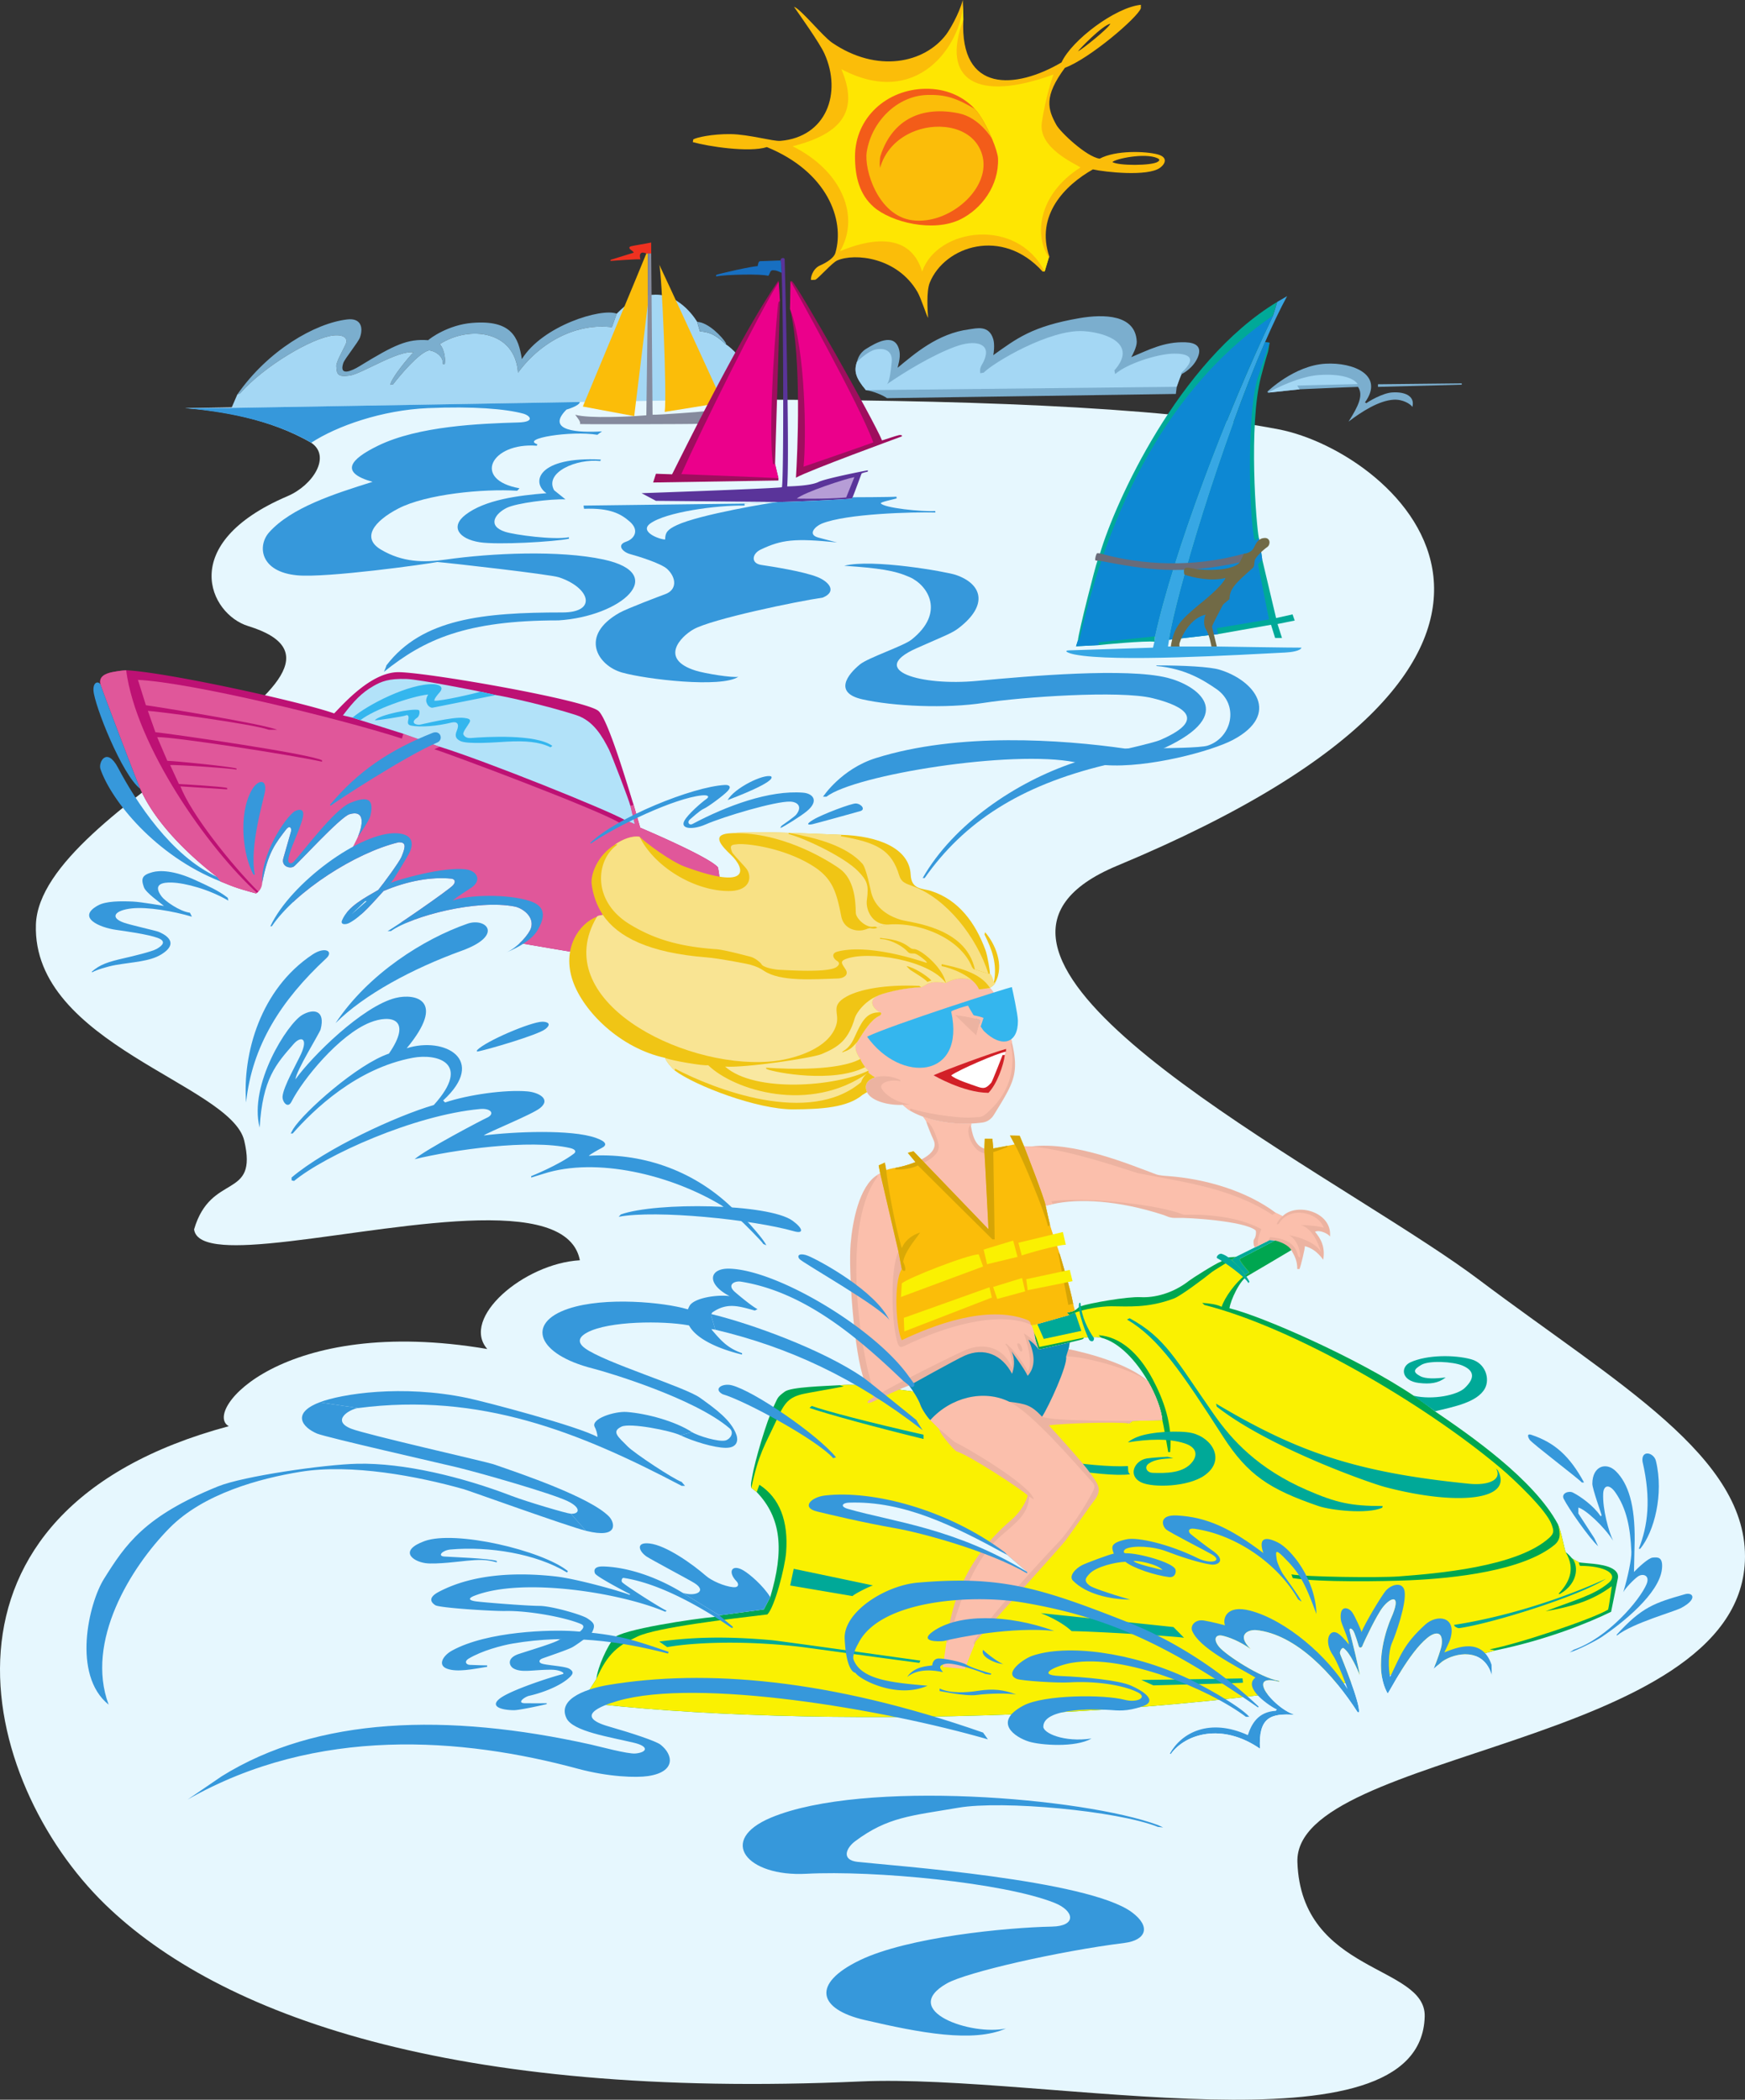
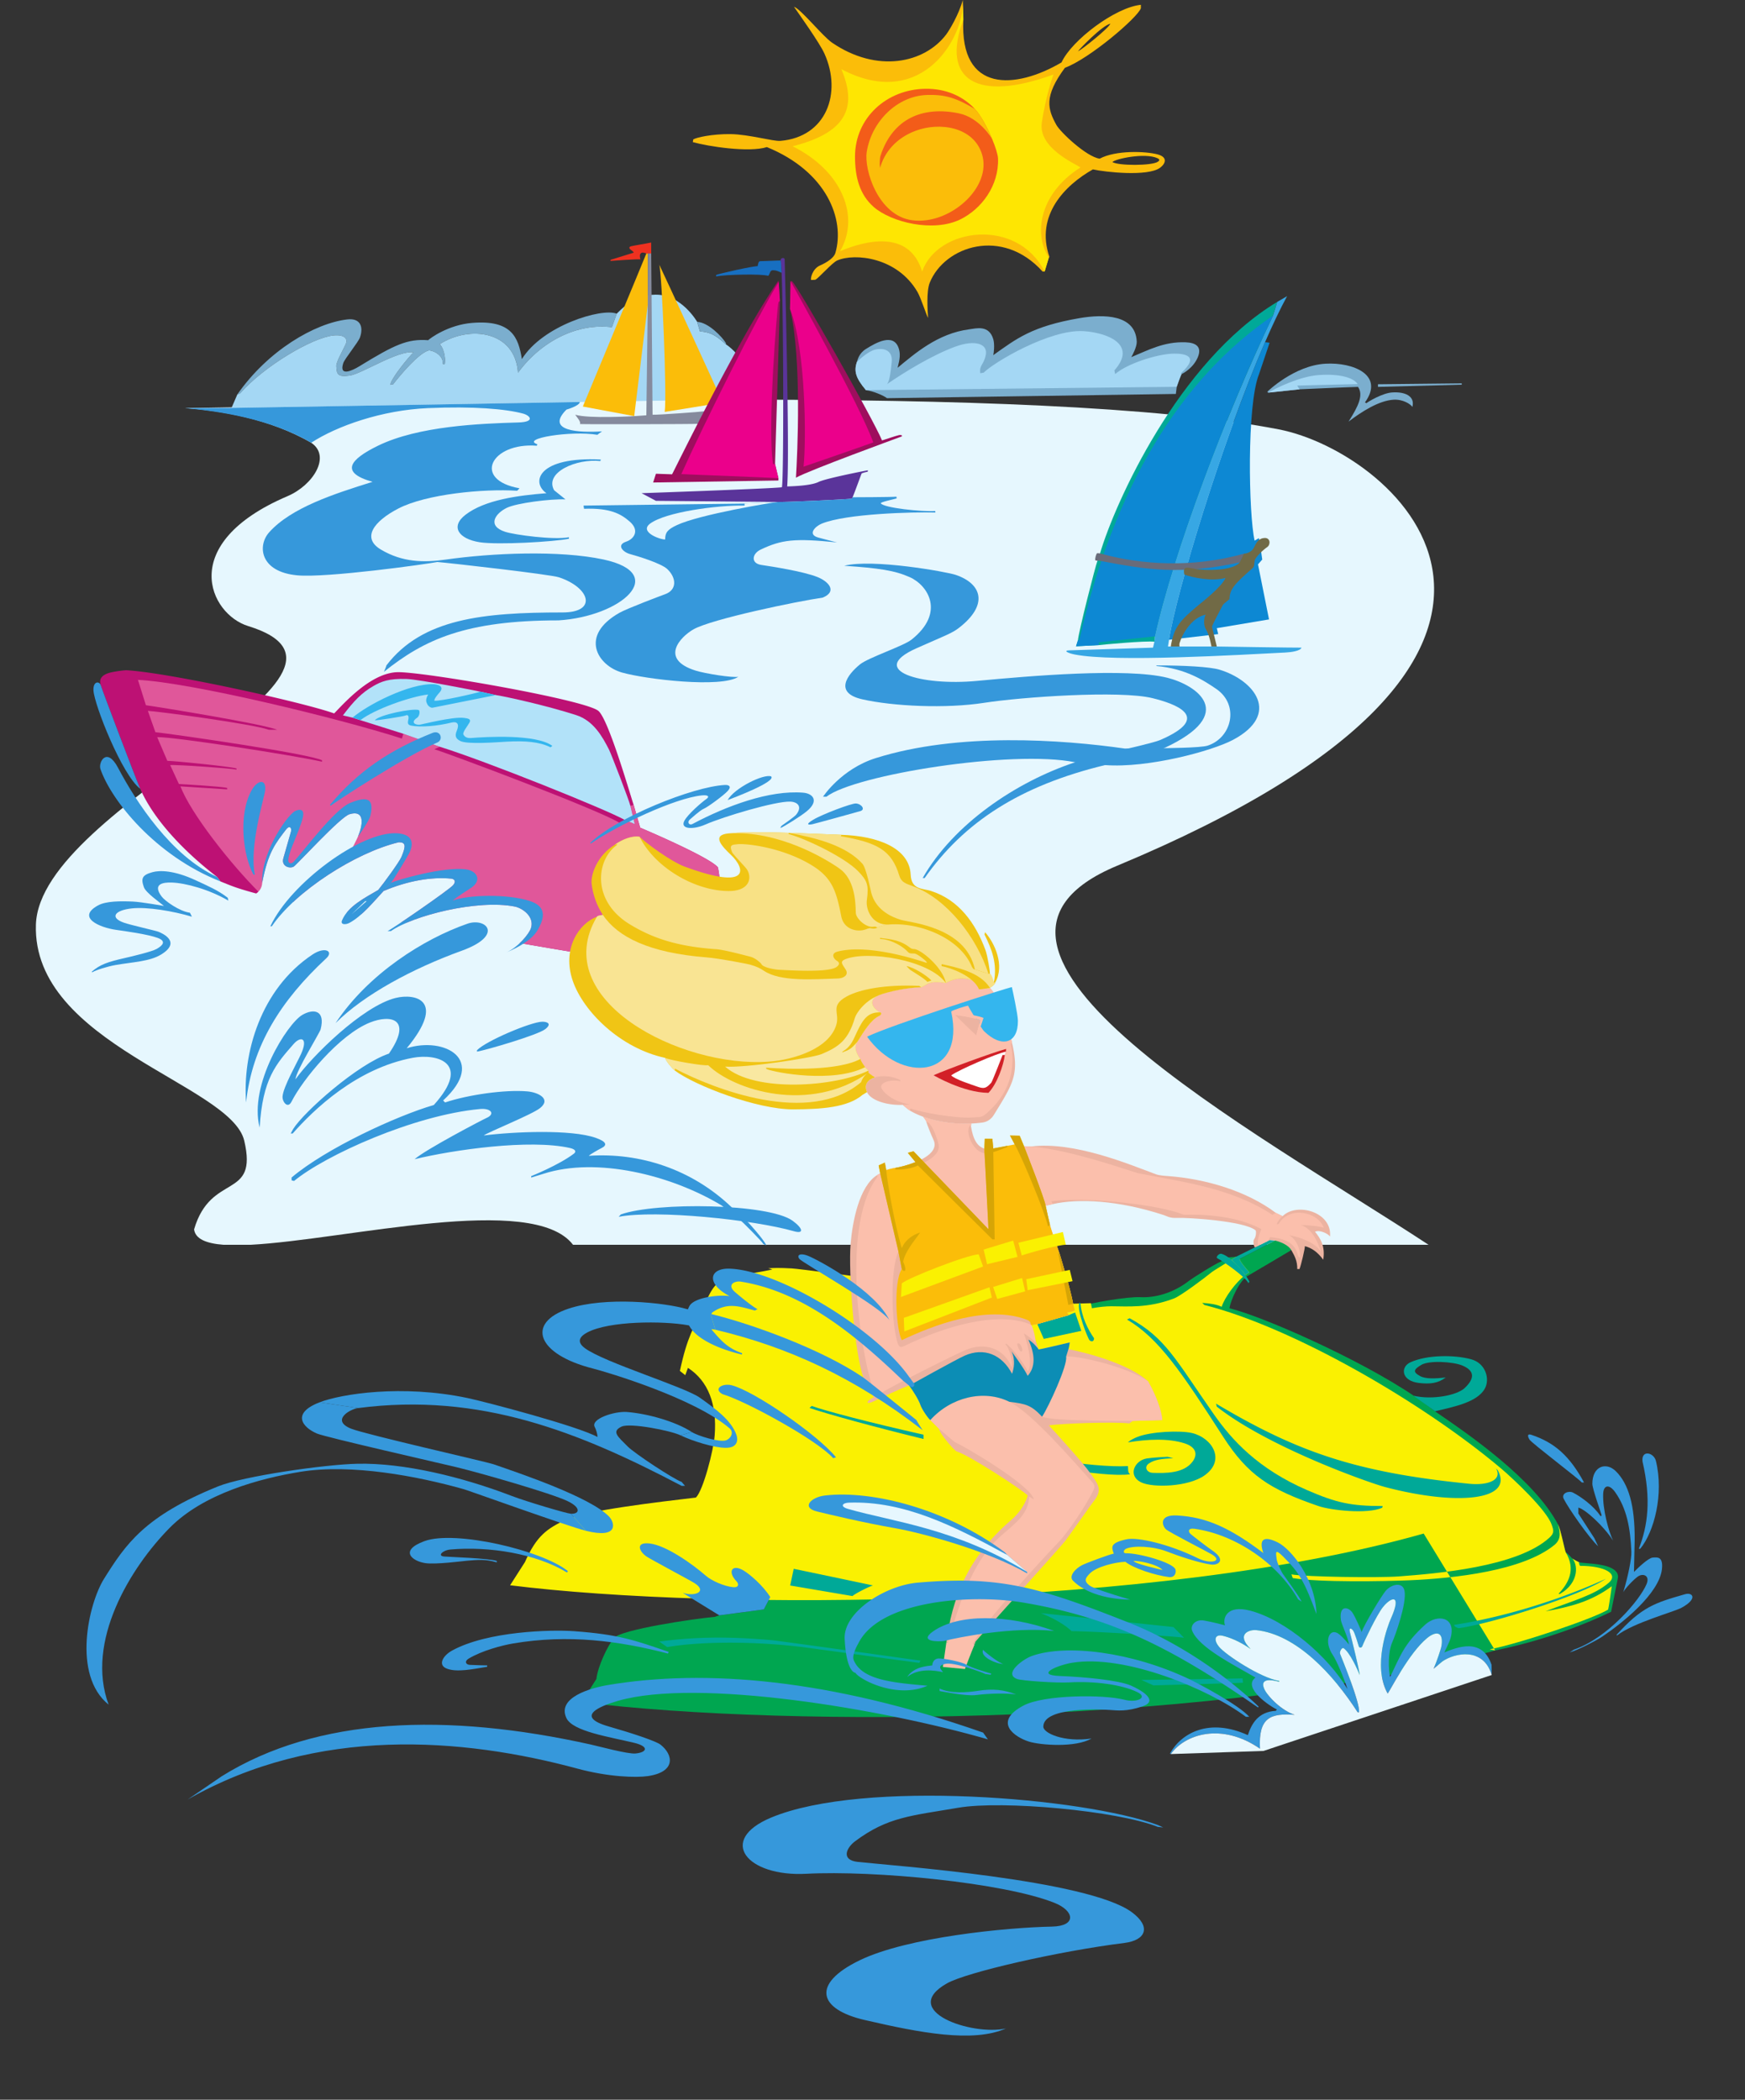
<svg xmlns="http://www.w3.org/2000/svg" width="452.338" height="544.18">
  <rect width="100%" height="100%" fill="#333333" stroke="none" />
-   <path fill="#e6f7fe" d="M57.96 322.61c2.015.152 4.37.136 6.988 0H57.96m90.582 0c.871 1.144 1.473 2.476 1.77 4.011-14.547.84-31 15-24 23-53-9-73.989 16.215-67 20-82 22-65 92-32 124 29.386 28.496 89.382 50.586 195.699 45.828 48.03-2.152 145.3 20.172 146.3-16.828.364-13.437-32-11-33-40s114-30 116-78c1.125-26.996-33.222-46.07-69-73-3.664-2.762-8.078-5.781-12.996-9.012H148.542" />
  <path fill="#e6f7fe" d="M370.315 322.61c-45.058-29.587-132.722-76.575-80.754-98.227 132.301-55.125 72.391-107.196 41.934-113.102-62.906-12.195-215.813-6.496-283.523-5.511 8.828.625 21.87 2.656 32.699 8.976 5.195 3.461.57 10.98-6.153 13.848-28.851 12.308-20.199 30.582-10.195 33.66 39.89 12.273-54.012 46.367-55.012 77.367-1 31 50.567 41.41 54 56 3.645 15.488-8.636 8.09-13 23 .332 2.48 3.149 3.649 7.649 3.988h6.988c24.777-1.3 73.23-13.609 83.594 0h221.773" />
  <path fill="#fbbd09" d="m211.3 72.512-1.051.047c-.192-.387.324-2.887 2.32-3.758 2-.875 3.645-2.078 3.98-3.246 2.512-8.672-2.195-21.082-17.761-27.434-4.629 1.48-15.273-.187-19.184-1.277l.09-.7c.766-.511 4.957-1.449 9.703-1.386 4.742.066 11.047 1.914 12.903 1.754 11.925-1.012 16.03-12.426 11.398-22.645-1.27-2.797-6.469-10.066-7.883-12.11 1.793.579 7.407 7.626 9.887 9.313 11.668 7.95 23.914 5.32 29.562-2.12.825-1.083 3.329-5.255 4.305-8.95l.055 1.32c.05 1.336.117 3.27.09 3.805-.938 19.125 13.625 18 25.46 11.047 2.61-5.734 13.938-14.27 20.563-14.926v.879c-.789 2.406-13.367 13.133-19.683 15.438-5.536 7.484-4.446 10.753-2.235 14.789 1.035 1.898 7.809 8.296 11.235 8.77 4.156-2.22 11.828-1.954 15.015-1.11 2.735.726 2.059 2.449.594 3.5-3.195 2.281-14.106 1.11-17.363.39-7.266 4.098-14.961 11.922-11.27 22.684l-.144.144-1.098 3.66-.524-.015c-10.453-11.602-25.39-6.602-29.242 2.86-.933 2.296-.562 7.32-.453 9.152-.387-.574-1.816-5.137-2.765-6.762-5.239-8.969-16.207-10.09-20.774-8.125-1.367.59-5.047 4.863-5.73 5.012zm68.12-59.196c.958-.418 7.837-5.87 8.415-7.168-2.07.403-7.988 6.508-8.414 7.168zM288.348 42c1.535.973 10.148.988 11.765-.066.547-.356.555-.645-.117-.95-3.219-1.449-10.844.16-11.648 1.016" />
  <path fill="#fee602" d="M217.741 65.121c6.168-2.629 17.965-5.898 21.29 5.27 3.917-11.364 24.566-14.184 31.757 0l1.098-3.66c-3.868-5.715-2.778-16.356 8.195-23.34-1.496-1.024-10.984-5.078-10.024-11.618.965-6.539 2.743-11.62 2.997-12.457-19.91 7.27-29.207 1.372-23.34-14.191l-.09-3.805c-.648 10.278-11.738 27.063-31.52 16.606 3.75 8.98 2.407 16.226-12.656 19.976 13.074 6.508 17.496 18.434 12.293 27.22" />
  <path fill="#f35c19" d="M226.499 53.652c4.543 3.965 15.406 6.63 22.398 3.227 5.528-2.691 10.082-8.781 9.809-15.805-.04-1.027-.652-2.972-1.535-5.082-1.227-2.922-2.973-6.168-4.457-7.75-3.207-3.418-7.645-5.3-12.824-5.234-10.051.133-18.254 7.523-18.254 17.586 0 5.226 1.156 9.824 4.863 13.058" />
  <path fill="#fbbd09" d="m228.05 42.566.078.97c1.105-4.032 4.144-7.747 9.207-9.638 6.265-2.34 14.976-1.023 17.203 6.016 2.75 8.684-8.465 18.508-18.117 17.164-8.824-1.23-12.465-13.094-11.75-17.683 1.226-7.84 7.836-14.543 15.648-14.782 4.696-.14 7.485.735 12.395 3.63 1.484 1.581 3.23 4.827 4.457 7.75 0 0-3.219-5.497-8.578-6.606-9.473-1.969-17.215 1.398-20.34 10.968-.242.747-.16 1.778-.207 2.114" />
  <path fill="#7baece" d="M62.182 102c6.348-7.203 18.844-14.535 24.305-15.066 2.63-.258 3.82.75 3.113 2.289-.703 1.539-2.476 4.629-2.421 5.632.105 1.993.199 2.973 3.507 2.473 3.13-.473 12.457-6.59 16.497-6.012-1.09 1.067-5.81 6.684-6 8.414l.73-.148c1.55-2.023 6.664-8.203 9.293-8.777 1.91.218 3.77 1.758 3.578 3.488l.45.168c.277-.606.19-3.695-1.247-5.27 7.75-4.957 19.563-3.464 20.285 7.41 6.133-8.363 15.559-12.898 24.348-11.796l1.242-3.512c-3.918-1.555-19.25 3.11-24.582 11.777-.894-5.644-2.664-10.222-12.883-9.386-6.285.511-10.96 4.035-11.41 4.484-5.351-.39-8.633 1.117-17.867 6.777-1.707 1.047-5.332 2.809-4.137-.847.371-1.133 3.895-5.391 4.34-6.68.914-2.637.16-5.043-3.308-4.637-8.407.989-20.563 8.051-28.489 19.438l.656-.219" />
  <path fill="#a4d7f4" d="m159.862 81.293-1.242 3.512c-8.79-1.102-18.215 3.433-24.348 11.797-.722-10.875-12.535-12.368-20.285-7.41 1.438 1.574 1.524 4.663 1.246 5.269l-.449-.168c.191-1.73-1.668-3.27-3.578-3.488-2.629.574-7.742 6.754-9.293 8.777l-.73.148c.19-1.73 4.91-7.347 6-8.414-4.04-.578-13.368 5.54-16.497 6.012-3.308.5-3.402-.48-3.507-2.473-.055-1.003 1.718-4.093 2.421-5.632.707-1.54-.484-2.547-3.113-2.29-5.46.532-17.957 7.864-24.305 15.067l-.656.219-1.515 3.5 90.164-1.524 47.254-.8c-1.54-5-5.282-11.56-9.32-14.204-1.696-1.515-3.516-3.187-6.66-3.289l-.731-2.488s-4.11-7.18-10.844-7.043c-4.762.098-7.031 1.992-10.012 4.922" />
  <path fill="#7baece" d="M188.108 89.191c-1.695-1.515-3.515-3.187-6.66-3.289l-.73-2.488c2.859.121 6.515 3.871 7.535 5.633l-.145.144m34.02 4.614c.176-.512.476-2.192 2.344-3.367 2.68-1.688 7.062-4.098 8.437-.329.555 1.516.375 2.899-.234 5.207 4.398-3.625 10.367-8.886 18.515-9.957 1.856-.242 5.192-1.246 6.297 2.586.39 1.364.13 3.621-.015 4.102 6.027-4.277 9.988-7.465 22.332-9.59 6.296-1.082 14.566-.988 14.863 6.086.059 1.355-1.176 3.633-1.418 4.016 4.36-1.786 8.426-4.051 14.059-3.848 2.69.094 4.335 1.144 3.183 3.887-1.156 2.742-3.738 4.16-4.219 4.351-.359.727-1.242 3.293-1.242 3.293l-.226 1.856-74.88 1.097c-.902-.71-3.64-1.855-5.452-2.078-2.711-3.203-3.145-4.98-2.344-7.312" />
  <path fill="#a4d7f4" d="M306.272 96.95c-.359.726-1.242 3.292-1.242 3.292l-80.558.875c-2.711-3.203-3.145-4.98-2.344-7.312 0 0 2.8-2.875 5.015-3.262 2.211-.387 4.297.375 4 3.332-.312 3.086-.632 5.18-1.257 5.707 4.632-3.187 11.851-7.582 17.703-9.727 5.144-1.886 8.55-.789 7.941 2.165-.547 2.64-1.715 2.546-1.426 4.71l.88-.148c2.745-2.758 17.214-11.293 25.874-10.762 5.867.36 14.137 3.293 8.008 10.18l.211.95c2.977-2.66 11.016-5.286 15.297-5.302 2.566-.008 6.805.489 1.754 5.082l.144.22" />
  <path fill="#7baece" d="M378.91 99.695v-.34l-21.712.227v.688l21.711-.575" />
  <path fill="#7baece" d="m328.706 101.762-.195-.242s6.937-6.79 15.054-7.258c7.27-.422 15.39 2.968 10.242 10.047.036-.067.383.195.383.195.578-.484 4.188-2.613 6.637-2.79 3.383-.25 6.023.954 5.29 3.75-.454-.726-2.446-2.019-4.856-1.874-3.832.222-8.29 3.094-11.688 5.672 2.598-4.086 3.895-6.875 2.453-8.992-2.21.05-15.148.625-15.148.625l-8.172.867" />
  <path fill="#a4d7f4" d="m336.878 100.895-8.172.867c1.875-1.059 8.078-4.23 13.27-4.57 5.195-.337 8.847.624 9.953 2.359-3.555.047-15.676.383-15.676.383l.625.96" />
  <path fill="#37a7e4" d="m298.882 167.848-21.723.703c-1.523.05-.516.68 1.39 1.066 10.243 2.063 42.946.082 54.676-.504 1.59-.082 3.887-.43 4.145-1.265-1.531.035-21.95-.293-21.95-.293h-12.66s.126-.762.27-1.743c1.727-11.539 13.61-51.14 24.895-77.132 1.941-4.47 3.867-8.524 5.715-11.926-2.043 1.172-2.575 1.5-2.575 1.5-.195.617-1.086 3.55-1.086 3.55-12.14 25.344-25.847 61.602-30.582 83.118l-.148 1.39-.367 1.536" />
  <path fill="#00a998" d="M331.065 78.254c-.195.617-1.086 3.55-1.086 3.55-12.14 25.344-25.847 61.602-30.582 83.118l-.148 1.39c-2.234-.308-13.691.782-14.414.88l-5.902.304.488-1.55c.187-2.25 4.55-19.325 5.047-20.56.332-.827.46-1.202.734-2.12 3.746-12.68 20.133-49.489 45.863-65.012l-1.086 3.55" />
  <path fill="#0d88d3" d="M299.397 164.922c4.735-21.516 18.442-57.774 30.582-83.117-23.875 16.27-41.316 44.48-50.191 84.14h-.367l-.489 1.551 5.903-.305v-.734l14.562-1.535" />
-   <path fill="#00a998" d="m327.925 88.68 1.175.148s-.3 2.016-.398 2.32c-.742 2.352-1.504 5.254-1.824 6.477-3.27 12.602-1.25 38.566-.555 41.836.395 1.863.875 5.559.875 5.559l3.59 15.16 4.266-.953.558 1.597-4.453.903 1.152 3.605h-1.78l-1.056-3.414-13.69 2.418-12.755 1.476c1.727-11.539 13.61-51.14 24.895-77.132" />
  <path fill="#0d88d3" d="m303.03 165.813 12.754-1.477-.363-1.535 13.535-2.27-2.856-14.265 1.098-1.246s-.48-3.696-.875-5.56l-1.101.657c-1.551-6.777-2.063-35.117 1.125-43.101.12-.297 2.753-8.188 2.753-8.188l-1.175-.148c-11.285 25.992-23.168 65.593-24.895 77.132" />
  <path fill="#696c7a" d="M283.936 145.184c-.164-.329.211-1.567.403-1.758.191-.192 1.281.117 1.945.297 9.191 2.472 22.656 3.625 36.168-.235l-1.105 2.266c-15.434 3.375-24.426 1.836-36-.367-.54-.106-1.317-.012-1.41-.203" />
  <path fill="#716a46" d="M305.76 167.555h-2.269c.785-5.059 2.469-6.79 7.102-10.668.582-.489 6.14-4.778 7.093-7.11-3.457.985-8.648-.074-10.683-.879-.516-2.418.879-1.793 3.148-1.39 6.004.656 10.328-.418 11.196-1.754l1.105-2.266c.48.012 2.004-.304 2.633-1.648.625-1.348 1.265-2.367 2.754-2.414 1.492-.047 1.558 1.734.644 2.36-.914.624-3.043 2.534-3.238 3.495-.191.961-.02 1.496-.59 2-4.27 3.77-5.953 5.309-5.945 7.985-1.281 1.047-1.633 1.32-1.805 1.675-.168.352-2.633 4.914-2.73 5.493l1.246 5.12h-1.39s-.544-3.077-1.411-4.425c-.867-1.348-.39-3.457-.055-3.84-3.672.754-6.078 4.984-6.804 7.39-.102.333 0 .876 0 .876" />
  <path fill="#fbbd09" d="m167.952 65.695-.04 13.328-3.51 28.829-13.317-2.489s16.265-39.082 16.46-39.656l.407-.012" />
  <path fill="#ef3120" d="m168.811 65.695-.02-2.843c-1.073.246-4.89.855-5.26.984-.372.129-.52.312-.278.648.238.336 1 .664 1 1.004-.719.23-5.969 1.844-5.969 1.844l-.047.29s7.387-.571 7.774-.38c-.465-1.547.207-2.172 1.535-1.535l.406-.012h.86" />
  <path fill="#858a9d" d="m167.913 79.023-.367 28.61-3.145.219s-11.719.71-15.293-.368c.586.84 1.485 1.801 1.242 2.414 1.157.098 29.766.04 30.536-.058.77-.098 3.207-2.942 3.539-3.664-.75.203-1.188.3-1.953.43-.762.132-12.356.976-13.317.878l-.344-41.789h-.859l-.04 13.328" />
  <path fill="#fbbd09" d="M172.304 106.754c.601-4.461-.735-35.621-1.391-38.121 1.094 2.25 16.223 35.004 16.367 35.629-1.008.289-14.976 2.492-14.976 2.492" />
  <path fill="#5a349a" d="M203.397 67.242c.02.805 1.34 49.715.66 58.828 2.38-.07 6.38-.289 8.137-1.168 1.73-.867 11.973-2.906 12.79-3.004l-.052.348s-1.394.29-1.585.48c-.223.504-1.774 4.836-2.336 6.149a3.386 3.386 0 0 1-.164.344c-.625.191-17.762.972-19.204.875-.039-.004-31.609-.293-31.609-.293s-3.156-1.688-3.73-1.977c1.023-.043 32.949-1.152 36.363-1.535.504-.504.465-43.324-.059-55.594-.078-1.82-.168-2.968-.265-3.203-.012-.738 1.043-.816 1.054-.25" />
  <path fill="#9e0e5e" d="M206.327 123.8c3.602-1.987 25.926-10.132 27.285-10.64.508-.187.067-.508-.554-.394-.622.113-3.399 1.066-4.418 1.379-2.34-5.606-21.645-39.747-23.34-41.27h-.364l-.148 7.172c3.121 12.77 1.898 37.996 1.539 43.754" />
  <path fill="#eb008b" d="m204.788 80.047.148-7.172c.805 1.504 17.786 31.77 21.438 41.781-1.043.41-17.695 6.196-18.078 6.293.719-6.781.625-30.344-3.508-40.902" />
  <path fill="#9e0e5e" d="m170.034 122.777-.73 2.27 32.484-.516v-.582l-.875-3.66c.008-1.266 1.289-41.328 1.242-42.289l-.297-4.895-.07-.375c-10.277 14.797-27.297 49.813-27.582 50.196a899.49 899.49 0 0 1-4.172-.149" />
  <path fill="#eb008b" d="m200.913 120.29.875 3.66c-.473-.134-24.73-1.024-25.18-1.079 5.192-11.637 20.34-42.172 25.25-49.766l.297 4.895-.367.293c-.32 1.012-2.918 32.652-1.387 41.996h.512" />
  <path fill="#176fc1" d="M202.343 67.492c.097.235.187 1.383.265 3.203 0 0-1.097-.543-1.718-.61-.602-.065-1.047-.147-1.305.587-.16.45-.43.816-.43.816-1.824-.55-10.719-.36-13.535.145v-.367c.266-.23 9.79-2.395 10.754-2.266.164-.414.14-1.273.672-1.312 0 0 5.199-.18 5.297-.196" />
-   <path fill="#b69dd6" d="M206.546 129.215c1.894-1.63 12.594-5.133 14.926-5.559-.543 1.344-2.122 5.266-2.122 5.266-5.812.488-12.804.293-12.804.293" />
  <path fill="#3698db" d="m150.3 104.191-90.29 1.528-12.038.05c8.812.825 21.87 2.657 32.699 8.977 6.633-4.34 18.351-8.465 30.265-8.976 11.926-.512 20.153.218 24.618 1.41 1.925.511 3.207 2.18-1.153 2.308-9.945.293-25.918.903-36.418 6.028-7.187 3.504-10.078 6.922-1.41 9.359-10.027 3.133-21.09 6.7-26.8 13.082-3.098 3.461-2.415 10.262 7.308 11.152 7.633.704 33.5-2.902 36.289-3.46 3.207.257 29.238 3.206 31.547 3.976 8.062 2.688 10 9.102.898 9.102-20.617 0-36.363 1.582-45.652 13.722.055.074-.64 1.668-.64 1.668 10.472-8.379 21.156-13.336 45.265-13.336 16.32-1.027 28.754-12.093 11.668-15.773-11.504-2.48-29.215-1.653-40.777 0-5.844.836-11.336.746-16.926-2.567-5.086-3.011-1.883-7.328 4.488-10.64 7.227-3.758 22.098-5.176 30.774-4.617.132 0 .644-.641.644-.641-12.344-2.18-7.367-11.926 4.488-11.027-.008.113.13-.387.13-.387-4.348-1.45 8.62-3.59 15.64-2.438-.156-.03 1.156-.894 1.156-.894-6.066.383-14.805-.07-9.234-5.645 0 0 3.336-.933 3.46-1.96" />
  <path fill="#3698db" d="M147.483 139.238v.383c-3.633.777-18.492 1.66-23.21.899-5.352-.864-7.626-4.012-3.594-7.118 5.02-3.863 13.636-5 20.968-5.578-4.109-2.863-2.136-9.554 14.106-8.719-.063.102-.13.383-.13.383-6.054-.691-14.573 2.89-11.987 7.567.015.03 2.949 2.37 2.949 2.37-3.89-.167-12.668.958-15.195 2.18-3.082 1.497-5.168 4.684-.45 6.22 2.426.792 12.594 2.163 16.543 1.413m3.782-8.207c.703 0 41.738-.515 41.738-.515l8.64-.422c1.442.097 18.579-.684 19.204-.875.03-.051.09-.172.164-.344 0 0 10.078-.023 11.359-.152 0 .062.063.449.063.449-.833.254-4.317.957-4.102 1.281.777 1.18 10.637 2.219 14.105 1.988-.062.063.063.383.063.383-5.941-.156-23.14.29-29.492 2.887-1.625.664-3.785 2.762-.961 3.59 1.09.32 4.937 1.281 4.937 1.281-10.972-1.125-14.351-.738-19.812 1.86-2.25 1.07-2.606 3.562.191 3.976 2.469.367 10.88 1.656 14.555 3.14 3.023 1.223 5.117 3.778 1.348 5.325-6.73.969-28.735 5.547-33.47 8.207-3.3 1.851-9.038 7.691.513 10.707 2.437.77 9.617 1.922 11.093 1.601-4.46 2.973-23.926.66-30.136-1.09-6.32-1.78-11.254-9.542-.641-15.515 1.93-1.086 10.812-4.45 11.672-4.746 3.312-1.145 3.035-4.32.703-6.54-1.621-1.542-7.824-3.405-9.68-3.91-1.847-.503-3.586-2.355-1.027-3.206 2.05-.68 3.637-2.903.898-5.258-2.23-1.918-4.968-3.531-11.797-3.27l-.128-.832" />
  <path fill="#e6f7fe" d="m201.643 130.094-8.64.422v.515c-7.207-.125-20.473 1.68-24.492 4.68-2.883 2.152 2.609 4.168 3.91 4.101 0-1.78.578-2.566 3.031-3.714 5.875-2.762 24.586-5.856 26.191-6.004" />
  <path fill="#3698db" d="M218.839 146.629c9.011.61 13.07 1.21 16.972 2.945 4.782 2.125 9.266 9.242.465 16.203-2.11 1.672-11.183 4.657-13.336 6.399-3.257 2.644-6.875 7.36.547 9.054 7.942 1.813 21.649 2.477 31.68.91 9.555-1.492 35.164-3.28 43.594-1.199 5.617 1.387 15.933 4.844 1.933 10.868-1.426.613-8.469 2.234-8.469 2.234l-13.535 3.512c-15.36 5.082-31.547 16.062-39.511 30h.511c10.215-14.512 24.703-23.934 46.754-29.27l15.293-4.387c19.461-8.988 8.317-16.378.871-18.242-10.566-2.64-35.793-.469-49.363.813-14.46 1.367-28.61-2.703-15.691-8.453 7.464-3.32 9.16-3.86 10.972-5.254 7.809-6.008 6.008-11.477-.8-13.778-2.336-.789-21.512-4.234-28.887-2.355" />
  <path fill="#3698db" d="M299.76 172.605v-.148c7.208-.02 13.91.363 16.34 1.098 9.11 2.742 16.024 11.55 3.508 18.199-5.426 2.879-21.968 7.367-33.164 6.531l-7.754-.73c-16.312-3.305-57.09 3.234-64.465 8.925h-.875s4.688-7.183 13.665-10.003c21.449-6.743 48.312-4.793 64.566-2.477l10.156-.102s9.469-.062 11.278-.644c6.359-2.05 8.285-10.563 2.312-14.672-3.23-2.223-8.02-5.316-15.566-5.977" />
  <path fill="#bd1174" d="M29.17 174.18a28.858 28.858 0 0 1 3.528-.477c10.66.54 45.668 8.234 53.926 11.195 3.027-3.171 9.535-10.316 16.168-10.683 5.93-.328 48.777 7.082 52.316 10.023 2.633 2.188 8.164 21.422 9.145 24.364l1.695 5.906s17.738 7.472 20.133 10.258c1.535 6.09 0 24.62-5.773 26.546-9.618 0-103.786-17.054-112.489-19.367-.297-.082-.582-.156-.86-.23-5.507-1.485-6.702-2.008-9.823-3.281l-.88-1.172c-8.648-6.649-16.41-14.844-19.902-22.828-1.242-2.848-9.527-24.68-10.238-26.856-.71-2.18 1.133-3.012 3.055-3.398" />
  <path fill="#e0579a" d="m35.76 176.2 2.06 6.573c3.937.555 30.542 4.872 34.023 6.368h-2.121c-4.34-1.555-29.778-4.903-31.391-4.903l1.95 5.524c4.694.5 39.683 5.523 43.194 7.281v.367c-7.515-1.687-38.578-6.496-42.73-6.367l2.633 6.144c2.047.028 16.199 1.45 17.93 1.977v.293c-1.313-.32-15.594-1.328-17.196-1.172l2.266 4.902c.394.043 10.879.594 12.512 1.028v.363c-.817-.05-12.118-.777-12.118-.777 2.645 6.926 12.84 19.957 20.5 27.586.23.226.547.558.547.558 8.703 2.313 102.871 19.368 112.489 19.368 5.773-1.926 7.308-20.458 5.773-26.547-2.395-2.786-20.133-10.258-20.133-10.258l-1.695-5.906-.852.242 1.137 4.719-2.625-1.083-1.39.735c-5.606-3.45-44.481-18.031-47.926-19.028l1.39-.656-9.437-3.367-.368 1.246c-16.488-5.305-54.671-14.535-68.421-15.21" />
-   <path fill="#e0579a" d="M32.698 173.703s-1.601.094-3.527.477c-1.922.386-3.766 1.218-3.055 3.398.711 2.176 8.996 24.008 10.238 26.856 3.493 7.984 11.254 16.18 19.903 22.828l.879 1.172c3.277 1.336 3.53 1.597 9.785 3.257-13.176-11.925-31.64-38.37-34.223-57.988" />
  <path fill="#b2e2f9" d="M88.89 185.41c2.94-3.883 4.898-5.863 7.843-7.578 2.13-1.238 4.063-1.992 8.559-1.867 3.414.098 18.605 3.152 19.23 3.297l4.024.879c2.855.449 13.05 2.695 20.797 5.187 4.52 1.453 6.816 5.586 8.543 8.984.543 1.075 5.226 13.184 5.515 14.532l1.137 4.718-2.625-1.082c-4.832-2.714-36.04-15.265-47.926-18.949l-9.437-3.367-11.125-3.512-2.047-.66-2.488-.582" />
  <path fill="#34b6ee" d="M97.16 186.652c1.257-1.414 9.726-3.136 11.413-2.632.422.546.024 1.683-.41 1.972-1.941 1.293-.398 1.938.645 1.828.582-.062 8.617-2.148 11.488-1.758 1.012.137 1.926.27 1.394 1.22-.53.948-1.812 2.472-1.57 3.05.242.578.89 1.023 1.957.941 3.895-.312 16.926-1.082 21.106 2.04l-.481.363c-2.926-1.45-6.59-1.719-11.344-1.461-2.64.144-10.37.781-12.125-.215-.765-.438-1.535-.969-.812-2.652.719-1.68.113-2.457-1.395-2.082-3.656.91-8.031 1.277-10.441.789-1.086-.22-.883-.825-.695-1.801.046-.242.101-1.266-.836-.797-.383.191-7.567 1.36-7.895 1.195" />
  <path fill="#34b6ee" d="m93.425 186.652-2.047-.66c3.914-3.347 14.687-8.902 21.031-8.672 1.008.035 2.98.543 1.512 2.168-.41.453-1.422 1.637-1.324 2.117 1.738.125 10.199-1.796 11.925-2.343l4.024.879c-1.946.375-16.012 3.18-16.414 3.273-.403.094-1.114-.367-1.367-.906-.274-.586-.567-1.113.222-2.512-4.492.484-14.012 3.852-17.562 6.656" />
  <path fill="#00a650" d="M387.565 427.742c-68.523 19.465-182.972 20.133-236.816 13.403l3.848-6.012c.359-3.258 2.875-8.555 4.554-10.613 1.79-2.196 20.906-5.028 26.11-5.48l1.203-.388 11.539-1.539 1.664-3.199c3.629-12.14 2.906-20.508-3.512-27.219l-1.39-1.097c-.258-.79.058-1.934.23-2.957.664-3.946 3.73-14.399 5.55-18.118 1.11-2.265.813-2.336 2.895-3.863 1.649-1.21 10.098-1.418 14.23-1.664 1.4-.086 2.645-.16 6.11.031 3.461.192 61.934 8.078 68.957 9.887l.88-.656 7.683-.215c-.266-2.688-1.637-6.441-3.72-10.066-2.972-5.18-7.397-10.102-12.151-11.297-1.395-.352-4.473-.008-4.473-.008-.047.386-.41.449-1.25.668-.313.082-1.23.304-2.406.586-2.989.707-7.63 1.785-8.078 1.82-.192-.48-.77-2.453-1.106-3.27-.336-.82-.719-1.347-.621-1.78l-.566-1.185 1.957-.351 8.265-2.344-.586-.656c1.008-.133 1.621-.336 2.035-.555.743-.386.86-.836 1.48-1.054 2.255-.801 12.087-2.555 15.618-2.368 3.445.18 8.254-.902 12.54-4.261.753-.594 6.905-4.504 8.206-4.934l1.61-1.098 2.27-.144 1.023.512 9.074-4.72.07-.034 3.566-2.036 3.016 3.204-2.336 1.316s-10.695 6.363-11.27 6.66c-2.054 1.055-4.507 6.36-4.757 8.414 8.215 1.961 33.254 12.895 47.781 22.68.356.242 4.5 3.184 5.488 4.027 9.012 6.145 25.664 17.637 31.868 29.262.734 1.379 1.699 6.504 2.007 7.25.45.254 1.254 1.117 1.524 1.457.265.34 1.988 1.176 1.988 1.176s.762.133 2.574.27c2.563.199 7.907.777 7.461 3.777-.082.558-1.05 5.07-1.765 8.757-5.778 2.848-16.942 7.368-30.07 10.024" />
-   <path fill="#faf101" d="m387.565 427.742-1.398-.289c7.297-1.36 26.723-7.875 30.68-10.289.261-.934.96-6.059.96-6.059-5.382 3.989-10.738 5.32-17.164 6.493 7.266-2.813 12.579-4.164 16.348-7.36 2.688-2.273-.86-4.422-7.406-4.422 0 0-.41-.566-.219-.902 0 0-1.726-.832-1.988-1.176 1.652 1.336 2.207 6.43-3.082 9.387l-.29-.05c2.4-2.595 4.665-6.134 1.848-10.794-.308-.746-1.28-5.863-2.007-7.25.691 2.418.726 4.035-.946 5.399-8.144 6.644-25.703 8.629-37.652 9.136-6.215.262-23.133.582-30.149-.578l-.335-.96c3.55.663 22.656.917 27.843.527 9.735-.735 30.727-2.426 39.043-10.047 1.336-1.227 1.082-1.938.532-3.465-1.356-3.75-9.852-11.742-13.032-14.426-20.496-17.285-54.148-36.652-76.941-42.41l-.578-.531c1.879.105 3.785.375 5.05 1.008.731-2.372 3.653-6.383 6.114-8.215.379-.282.75-.512 1.101-.68-.722-.77-2.55-2.906-2.55-3.531l-1.024-.512c-.152.113-.558.379-1.098.719-1.707 1.082-4.742 2.933-5.042 3.18-1.72 1.414-8.043 6.187-9.86 6.878-6.812 2.579-12.133 2.02-16.25 2.02-2.902 0-6.808.738-9.379 1.633-.597.21-1.12.426-1.543.64l-8.265 2.344-1.957.352.566 1.183c.781.547 1.836 3.942 1.902 4.39.602-.058 11.559-2.413 11.559-2.413s3.078-.344 4.473.008l-.63-.637c5.47.395 10.321 4.5 13.997 11.395 2.746 5.16 5.25 11.71 4.52 18.898h-.481c-.387-2.02-1.153-6.754-1.535-8.293l-7.684.215-.879.656c-7.023-1.808-65.496-9.695-68.957-9.886-3.465-.192-4.71-.118-6.11-.032l1.06.32c-1.684.383-9.57 1.684-11.012 2.067-3.614.965-4.536 2.582-6.54 6.926-2.933 6.344-4.507 8.375-6.413 17.289l1.39 1.098.695-1.895c5.239 3.39 7.567 9.418 6.926 17.55-.312 3.919-2.96 14.169-4.86 16.063-9.644 1.137-28.593 3.364-33.562 5.676-5.039 2.344-7.765 4.25-10.757 11.043l-3.848 6.012c53.844 6.73 168.293 6.062 236.816-13.403" />
+   <path fill="#faf101" d="m387.565 427.742-1.398-.289c7.297-1.36 26.723-7.875 30.68-10.289.261-.934.96-6.059.96-6.059-5.382 3.989-10.738 5.32-17.164 6.493 7.266-2.813 12.579-4.164 16.348-7.36 2.688-2.273-.86-4.422-7.406-4.422 0 0-.41-.566-.219-.902 0 0-1.726-.832-1.988-1.176 1.652 1.336 2.207 6.43-3.082 9.387l-.29-.05c2.4-2.595 4.665-6.134 1.848-10.794-.308-.746-1.28-5.863-2.007-7.25.691 2.418.726 4.035-.946 5.399-8.144 6.644-25.703 8.629-37.652 9.136-6.215.262-23.133.582-30.149-.578l-.335-.96c3.55.663 22.656.917 27.843.527 9.735-.735 30.727-2.426 39.043-10.047 1.336-1.227 1.082-1.938.532-3.465-1.356-3.75-9.852-11.742-13.032-14.426-20.496-17.285-54.148-36.652-76.941-42.41l-.578-.531c1.879.105 3.785.375 5.05 1.008.731-2.372 3.653-6.383 6.114-8.215.379-.282.75-.512 1.101-.68-.722-.77-2.55-2.906-2.55-3.531l-1.024-.512c-.152.113-.558.379-1.098.719-1.707 1.082-4.742 2.933-5.042 3.18-1.72 1.414-8.043 6.187-9.86 6.878-6.812 2.579-12.133 2.02-16.25 2.02-2.902 0-6.808.738-9.379 1.633-.597.21-1.12.426-1.543.64l-8.265 2.344-1.957.352.566 1.183c.781.547 1.836 3.942 1.902 4.39.602-.058 11.559-2.413 11.559-2.413s3.078-.344 4.473.008l-.63-.637h-.481c-.387-2.02-1.153-6.754-1.535-8.293l-7.684.215-.879.656c-7.023-1.808-65.496-9.695-68.957-9.886-3.465-.192-4.71-.118-6.11-.032l1.06.32c-1.684.383-9.57 1.684-11.012 2.067-3.614.965-4.536 2.582-6.54 6.926-2.933 6.344-4.507 8.375-6.413 17.289l1.39 1.098.695-1.895c5.239 3.39 7.567 9.418 6.926 17.55-.312 3.919-2.96 14.169-4.86 16.063-9.644 1.137-28.593 3.364-33.562 5.676-5.039 2.344-7.765 4.25-10.757 11.043l-3.848 6.012c53.844 6.73 168.293 6.062 236.816-13.403" />
  <path fill="#00a998" d="m252.132 375.926-1.258-1.524c12.16 2.543 32.258 6.086 41.496 5.563.14.734-.133 1.64.586 2.12-7.14.958-27.656-3.034-40.824-6.16m39.996-33.952c8.265 4.843 14.18 13.695 24.941 30.39 6.446 10 12.086 13.621 24.684 17.953 3.246 1.114 12.695 2.157 16.543.45l.125-.45c-8.176 0-11.946-.808-19.555-4.105-12.816-5.555-19.566-13.04-24.172-19.617-9.96-14.235-12.543-19.86-21.863-24.942l-.703.32" />
  <path fill="#00a998" d="M315.401 364.54c13.313 10.507 39.39 19.722 43.598 20.839 18.363 4.863 33.617 3.621 29.238-4.36l-.449-.449c1.723 2.95-2.004 4.465-6.926 3.973-29.617-2.95-44.71-8.332-65.652-20.773.055.144.191.77.191.77m61.582 56.565c-.203.305.625.77 1.157.868 8.222-1.106 31.27-8.29 38.132-12.793-16.285 7.379-31.285 10.722-39.289 11.925m-99.203 1.637c5.168.02 27.508 1.348 29.14 1.73-.718-.769-2.741-2.788-2.741-2.788-2.114-.243-32.985-3.461-34.38-3.606 2.645 1.008 5.962 2.738 7.981 4.664m-72.95-11.832 16.161 2.742c.574-.625 4.856-2.742 5.336-2.742-1.492-.336-20.582-4.324-20.582-4.324l-.914 4.324m-33.949 14.524 2.07 1.445c8.543-1.5 22.746-1.567 35.488.047.582.074 25.852 3.543 29.86 4.039.02-.012.289-.578.289-.578s-36.543-5.121-38.422-5.29c-12.395-1.105-20.695-.769-29.285.337m124.965 9.953 3.14 1.414c2.164-.078 22.567-.578 23.211-.707l-.121-1.11c-1.754.063-24.246.403-26.23.403m-18.696-94.571c.422-.214.946-.43 1.543-.64l1.606 4.742-9.73 2.086-1.684-3.844 8.265-2.344m53.34-19.312-9.144 4.754c0 .625 1.828 2.762 2.55 3.531a6.806 6.806 0 0 0-1.101.68c-.285-.617-2.7-3.184-3.57-4.004.527-.356.945-.606 1.097-.719l4.98-2.469 3.356-1.66.48-.238 1.352.125" />
  <path fill="#00a998" d="M315.565 326.113c1.59.801 7.22 4.774 8.043 6.418l.27-.336c-1-2.164-4.711-6.5-7.145-7.215-.722-.289-1.703.86-1.168 1.133m-35.777 11.559c-.79 1.726 2.223 9.262 2.633 9.66.504.488 1.18.395 1.172-.516-1.536-2.191-3.254-5.503-3.512-9.144h-.293m86.703 24.07c-.418-.094 4.5 3.184 5.488 4.028 4.813-1.18 10.942-2.297 12.926-5.903 1.367-2.484.207-6.554-3.543-7.582-4.297-1.183-11.43-1.2-15.77.79-2.6 1.19-2.41 4.796 2.204 5.343 2.906.344 5.05.078 6.96-1.43-2.706.332-5.222.418-6.628-.347-1.969-1.075-1.684-1.715.297-2.903 2.015-1.21 8.207-.851 10.64.16 3.547 1.473 2.961 3.63.575 5.868-1.934 1.808-8.184 3.109-13.149 1.976m-62.34 16.172c-2.86.156-4.844.316-6.379 1.399-1.242.878-.539 2.359 1.07 2.402 3.133.082 8.012.23 10.325-2.95 1.266-1.742 1.043-3.69-2.14-4.71-4.145-1.325-9.532-1.082-14.657-.239.656-.605 1.625-1.066 2.344-1.359 3.648-1.504 11.355-1.75 14.273-1.062 5.242 1.242 8.805 7.011 3.301 10.949-4.309 3.082-13.48 3.246-16.406 1.863-3.723-1.762-1.758-5.746 1.426-6.227 1.44-.218 4.875-.43 5.308-.43l1.535.364m-64.741-4.973c-13.286-3.25-24.942-6.476-29.571-8.05l.582-.512c3.504 1.281 15.226 4.36 28.98 7.445l.008 1.117" />
  <path fill="#ecb3a1" d="M278.175 337.89c-.684-3.87-3.27-12.105-3.477-12.859-.21-.765-2.3-6.445-2.523-7.554-.133-.543-1.07-4.614-1.13-5.008.387-.04 1.477-.317 1.864-.406 6.633-1.5 16.887-1.028 28.719 2.832.812.261 1.594.84 3.367.75 2.695-.137 17.555.777 20.46 3.21.235.196.145 1.665-.347 2.282-.347.43-.125 1.976.196 2.14l3.355-1.66.48-.238 1.352.125c1.344.3 3.477 1.144 4.246 2.484.95 1.66 1.567 2.914 1.535 4.903h.586c.375-.907 1.438-5.348 1.39-5.926 1.684.445 3.235 1.426 4.755 3.512.578-3.356-.649-5.473-2.121-7.243 1.191-.601 3.445.524 3.879 1.243.629-6.364-8.602-8.961-12.286-5.282l-1.765-.863c-7.582-5.7-18.27-8.832-28.02-9.539-.578-.043-2.152-.125-3.039-.457-6.965-2.582-21.195-8.594-32.375-7.2l-1.82-.066c-.723-.027-1.55-.058-2.293-.082-.707-.027-3.863.434-5.68.696-.73.105-1.246.18-1.293.175-2.933-.191-3.953-2.695-4.5-5.992l.078-.683c-4.628.218-9.02-.5-12.511-1.778 0 0 .824.903.87 1.336.052.434 1.548 4.063 1.786 4.52 1.414 2.718-1.578 4.703-4.598 5.926-2.008.808-4.023 1.28-4.777 1.406-1.305.219-2.11.41-2.805.676-.531.207-1 .457-1.574.796-.234.141-.484.29-.762.461-4.691 2.868-6.425 12.149-6.906 17.856-.605 7.168.977 28.707 3.48 35.105.434 1.106 2.02 3.996 2.547 4.621-2.355 1.196-1.964 1.993-.136 1.118.62-.297 8.273-3.973 9.285-4.118.875 1.106 2.55 3.809 2.887 4.914.336 1.106 2.023 3.582 2.601 4.012l2.266 2.27c.168 1.367 4.074 5.718 4.535 5.851 3.281.95 17.273 10.137 18.441 11.418-.832 2.95-2.914 5.192-4.261 6.348-11.668 10.016-15.371 20.789-16.813 31.7l.383.007 6.633.188.23.535.297-.895c.34-.504 22.14-24.61 23.246-26.074 1.535-2.035 6.77-9.527 7.211-10.055 2.774-3.316 1.207-4.746-.758-7.609-1.64-2.395-9.718-11.336-10.68-12.293 2.915-.492 17.051-1.023 20.852-.512l.88-.656 7.683-.215c-.266-2.687-1.633-6.441-3.72-10.066-4.796-4.383-15.288-7.262-20.616-8.328.16-.485.16-.696.336-1.723-2.989.707-7.63 1.785-8.078 1.82-.192-.48-.77-2.453-1.106-3.27-.336-.82-.719-1.347-.621-1.78l-.566-1.184 1.957-.352 8.265-2.343-.586-.657c1.008-.132 1.621-.336 2.035-.554-.195-.68-.355-1.211-.425-1.715" />
  <path fill="#fbbd09" d="M278.6 339.605c-.414.22-1.027.422-2.035.555l.586.656-8.265 2.344-1.957.352c.347-.207.418-1.028-.68-1.45-10.469-4.035-24.559 1.5-32.484 5.27-1.426-2.492-2.266-15.004 0-18.441l-.88-4.536-4.726-20.289-.394-2.027 1.609-.73.36 1.96c.695-.265 1.5-.457 2.804-.675.754-.125 2.77-.598 4.777-1.407l-1.996-2.414 1.492-.39 2.782 2.894 16.632 17.297s-.91-17.203-1.023-19.68l-.023-1.417.097-2.36 1.973.043.223 2.488 3.671-.69 1.895-.36-1.223-2.297 2.5.05 1.14 2.72s5.474 13.91 5.59 15.398c.06.394 1.024 4.457 1.13 5.008.222 1.109 2.312 6.789 2.523 7.554.207.754 2.793 8.989 3.477 12.86.09.5.23 1.035.425 1.715" />
  <path fill="#faf101" d="m276.276 322.602-.754-3.305-11.539 2.789.875 3.293c1.332-.5 9.285-2.754 11.418-2.777" />
  <path fill="#fbbfac" d="m325.304 323.277 3.355-1.66.59-.992c3.117.316 6.281 1.078 7.152 4.547.14.578.313.719.602.719.168-2.211-1.196-5.13-3-5.778 2.554.38 7.004 1.801 8.414 4.39-.75-2.765-2.535-6.28-5.266-7.026 1.266 0 5.324.347 6 .734-1.558-4.29-9.062-5.637-11.687-1l-.461.121c.012-.672 1.054-1.828 1.472-2.137l-1.765-.863-.875.512c-10.852-7.067-23.063-8.45-34.55-10.727-1.704-.336-17.216-6.066-28.009-6.98 0 0-.8-.031-1.82-.067 0 0 5.473 13.91 5.59 15.399.386-.04 1.476-.317 1.863-.406l-.367-.731c7.82-1.129 25.348.496 33.035 3.031.59.196 1.188.492 1.426.48 3.273-.148 13.238-.058 19.976 3.731-.41.887-1.164 2.969-.879 4.028l-.796.675 3.355-1.66" />
  <path fill="#ecb3a1" d="M225.128 277.969v-.512l-.875-.879c-.41-.61-1-1.437-1.246-2.121-.957-1.41-1.778-2.996-.719-4.535 1.672-2.695 3.488-5.68 5.64-6.656.532-.243.633-.692.2-.883-.926-.41-4.367-3.2.562-4.758 1.926-.61 6.051-1.648 10.121-1.754 1.508-.617 2.02-1.883 6.368-1.098.863-.48 3.46-2.02 7.07-.625.598.903 2.879 2.711 4.344 1.868 3.828 4.097 5.78 14.414 5.78 14.414 1.849 8.004.259 10.406-4.73 18.492-.574.93-1.535 1.82-3.03 2.012-.958.125-1.907.207-2.845.25-4.628.218-9.02-.5-12.511-1.778a20.435 20.435 0 0 1-3.371-1.562c-.317-.184-1.383-1.043-1.864-1.496-4.09.164-8.273-1.133-9.277-3.301-.871-1.996.246-3.281 2.07-3.828 0 0-1.414-.856-1.687-1.25" />
  <path fill="#fbbfac" d="M225.128 277.969c.273.394 1.687 1.25 1.687 1.25 1.907-.574 4.59-.344 6.582.722v.293c-1.925-.597-5.968.176-4.75 2.067.856 1.324 3.114 3.25 7.239 3.933l-1.864.114c.48.453 1.547 1.312 1.864 1.496l.144-.586c2.512 1.035 11.985 2.668 15.977 2.355 2.52-.199 2.402.215 4.597-1.867 5.418-5.137 6.653-11.332 5.403-17.316h.367s-1.953-10.317-5.781-14.414c-1.465.843-3.746-.965-4.344-1.868-3.61-1.394-6.207.145-7.07.625-4.348-.785-4.86.48-6.368 1.098-4.07.106-8.195 1.145-10.12 1.754-4.93 1.559-1.489 4.348-.563 4.758.433.191.332.64-.2.883-2.152.976-3.968 3.96-5.64 6.656-1.059 1.539-.238 3.125.719 4.535.246.684.836 1.512 1.246 2.121l.875.879v.512" />
  <path fill="#f0c515" d="M226.815 279.219s-1.414-.856-1.687-1.25v-.512l-.875-.879c-.41-.61-1-1.437-1.246-2.121-.957-1.41-1.778-2.996-.719-4.535 1.672-2.695 3.488-5.68 5.64-6.656.532-.243.633-.692.2-.883-.926-.41-4.367-3.2.562-4.758 1.926-.61 6.051-1.648 10.121-1.754 1.508-.617 2.02-1.883 6.368-1.098.863-.48 3.46-2.02 7.07-.625.598.903 2.875 2.707 4.344 1.868.336-.192 1.39-.91 1.39-1.391h-.367c-.32-.766-1.11-1.84-1.023-2.266.086-.43-.598-4.66-1.149-6.152-2.574-6.965-6.886-12.992-14.125-15.305-2.199-.703-5.066-.277-5.254-4.21-.332-6.95-8.582-10.051-17.96-10.333-.915-.027-12.43-.511-13.68-.511-.75 0-9.66-.43-15.586.144-4.524.442-1.664 3.383.629 5.563 3.793 3.597 5.14 9.367-11.996 3.043-3.606-1.332-10.114-6.176-11.68-7.727-2.793-.422-5.84 1.617-6.434 2.063-4.683 2.886-6.289 7.914-5.992 10.207.371 2.87 1.317 5.527 2.899 7.968-.575.114-1.137.325-1.524.47-4.66 1.73-9.152 8.3-6.258 16.663 2.711 7.844 12.176 17.375 23.934 19.934.148.699 1.75 2.703 2.52 3.281 5.187 3.89 21.335 10.105 30.71 10.055 7.168-.04 13.996-.422 17.946-3.766l1.152-.7c-.871-1.995.246-3.28 2.07-3.827" />
  <path fill="#f9e493" d="M156.265 237.11c3.867 5.706 11.875 9.831 26.925 11.015 3.34.266 10.653 1.71 11.215 1.867 1.817.516 2.656.965 3.64 1.621 4.22 2.813 12.423 2.215 19.196 1.98 1.469-.05 2.832-.921 1.992-2.292-.847-1.38-1.668-2.074-.129-2.7 5.739-2.335 21.793.16 26.075 6.172-4.348-.785-4.86.48-6.368 1.098l-.511-.367c-8.703-.395-15.403.86-18.832 2.758-4.391 2.425-1.75 4.199-2.668 7.3-1.867 6.333-11.278 9.122-17.492 9.583-22.848 1.687-57.34-16.012-44.567-37.567.211-.351.95-.355 1.524-.469" />
  <path fill="#f8e185" d="M165.792 216.871c-2.793-.422-5.84 1.617-6.434 2.063.801-.274.778-.11.262.293-5.105 3.957-6.184 14.351 3.648 20.332 5.653 3.433 11.965 5.734 22.422 6.445 2.117.144 8.18 1.8 8.715 1.918 1.387.312 2.828 1.664 2.973 1.95.441.89 3.449 1.429 4.855 1.48 1.657.054 12.477.832 14.63-.75.874-.641.722-1.192.136-1.547-.961-.578-1.703-1.953.101-2.43 5.38-1.418 14.036-.074 22.957 2.879.262.086.243-.094-.03-.395-.278-.3-2.25-1.957-3.024-1.98-1.336-.04-1.3-.047-1.918-.68-1.52-1.554-4.68-3.09-6.957-3.09v-.293c2.441.32 5.074.524 7.394 2.27.875.656.88.57 1.528.64 1.828.192 7.406 4.856 8.129 8.797.863-.48 3.46-2.02 7.07-.625.598.903 2.875 2.707 4.344 1.868.336-.192 1.39-.91 1.39-1.391h-.367c-.078-.621-.629-2.258-1.023-2.266h-.367a790.368 790.368 0 0 0-3.512-1.097c-.324.004-.692-.485-.836-.824-3.188-7.493-13.77-11.485-21.559-10.825-.668.055-2.343.48-2.922.82-.578.337-1.308.227-1.691.137s-.883.16-1.422.34c-2.043.688-5.539.051-6.219-3.45-1.257-6.44-2.316-9.913-7.507-13.128-7.602-4.707-17.094-5.77-19.332-5.543-1.59.16-2.208.18-1.446 2.086.192.48 3.344 3.734 3.774 4.36 1.468 2.128.89 5.765-4.832 5.695-8.797-.106-19.04-6.211-22.93-14.059" />
  <path fill="#f8e38e" d="M230.32 239.613c-.669.055-2.345.48-2.923.82-.164-.218-.433-.343-1.015-.253-1.957.3-4.528-2.188-4.543-3.625-.043-3.235-.41-8.774-4.25-11.465-3.77-2.652-15.883-9.895-28.75-9.098 5.926-.574 14.836-.144 15.586-.144v.293c4.742 1.34 14.504 6.074 17.957 9.59 2.406 2.453 2.867 3.636 2.328 7.5-.352 2.55 1.367 6.578 5.61 6.382" />
  <path fill="#f8e185" d="M218.104 216.36c-.914-.028-12.43-.485-13.68-.512 6.758 1.215 14.833 3.199 19.126 8 1.015 1.132 2.129 6.875 2.293 7.507.629 2.407 2.476 5.458 7.691 7.04 2.45.742 16.836 1.808 19.18 12.867 0 0 2.957.886 3.511 1.097-3.09-9.574-10.851-19.421-19.464-22.636-2.008-.75-3.114-1.024-3.664-2.832-2.008-6.594-5.711-8.52-15.137-10.164l.144-.368" />
  <path fill="#f0c515" d="m255.347 241.602-.145.586c1.898 3.87 3.387 7.57 2.414 12.437h.367c2.535-4.418-.16-10.285-2.636-13.023m-11.267 8.269v.512c2.427.484 8.188 2.484 9.704 6.027.625 0 2.809-.394 2.809-.394-2.547-4.157-9.02-5.391-12.512-6.145m-3.711 4.613 1.078-.37c-1.418-1.477-4.687-3.438-6.441-3.731.308.402.968 1 .968 1 .426.3 3.961 2.383 4.395 3.101" />
  <path fill="#f9e595" d="M225.128 277.969c-.817.48-1.555 1.367-1.903 2.488-13.488 11.441-38.109 1.824-48.289-3.516v.516c-.77-.578-2.37-2.582-2.52-3.281 1.45.648 9.856 2.129 11.153 1.89 6.645 6.454 26.266 12.754 41.559 1.903" />
  <path fill="#f9e8a1" d="m224.253 276.578.875.879c-8.418 4.2-29.465 5.836-37.168-1.027 5.187.367 22.512-2.215 24.957-3.223 4.707-1.937 7.016-3.816 8.695-9.441.336-1.125 2.649-4.758 7.078-6.141-4.93 1.559-1.488 4.348-.562 4.758.472.015.332.64-.2.883-2.152.976-3.968 3.96-5.64 6.656-1.059 1.539-.238 3.125.719 4.535-5.574 3.016-18.176 2.691-24.219 2.266-.3-.024-.281.25 0 .367 2.254.93 17.2 3.7 25.465-.512" />
  <path fill="#f0c515" d="M228.128 262.383c.472.015.332.64-.2.883-2.152.976-3.968 3.96-5.64 6.656-1.637 1.965-2.164 2.164-3.816 2.777-.332.121-.145-.12.097-.27 2.195-1.355 2.64-3.081 3.715-5.277 1.45-2.953 2.7-4.875 5.844-4.77" />
  <path fill="#d22027" d="M242.003 278.672s7.597 4.504 14.222 4.562c2.25-2.336 3.907-7.16 4.247-9.804l.289-.88.047-.706c-3.465.914-15.582 5.386-18.805 6.828" />
  <path fill="#fff" d="m260.76 272.55-.288.88h-.586s-2.676 6.894-2.93 7.172c-1.32 1.46-1.828 1.687-3.797.96-.914-.335-5.773-1.855-6.59-2.863 2.024-1.469 11.977-5.75 14.192-6.148" />
  <path fill="#34b6ee" d="M224.765 268.676c6.378-3.074 36.515-12.742 37.53-12.844.196.816 1.548 7.055 1.567 8.703.07 5.867-4.144 7.246-8.816 2.684-.469-.457-4.09-6.305-4.09-6.594-.633.11-3.957 1.105-4.387 1.54 3.801 17.472-13.078 18.722-21.804 6.51" />
  <path fill="#ecb3a1" d="M247.593 263.043c.953.133 4.996.664 6.511 1.387-.375 1.414-1.023 3.879-1.023 3.879-.547-.36-5.488-5.266-5.488-5.266" />
  <path fill="#fbbfac" d="M247.593 263.043c.953.133 4.996.664 6.511 1.387-.375 1.414-1.023 3.879-1.023 3.879l.426-.102 1.433-4.394c-1.011-.481-4.953-1.2-6.3-1.09l-1.047.32m49.987 94.934c2.087 3.625 3.454 7.378 3.72 10.066l-7.684.215c-1.828-.031-20.789.129-23.488-1.098 1.61-2.426 6.676-13.328 6.226-15.57 2.563-.387 15.836 2.562 21.227 6.387m-45.891-66.11.078-.683c-4.628.218-9.02-.5-12.511-1.778 0 0 .75.918.87 1.336 1.216-.043 2.688 3.832 3.15 5.766.472 1.98-1.333 3.625-3.684 4.77l16.632 17.296s-.851-17.207-1.023-19.68c-2.957-.363-4.977-5.312-3.879-7.027.27-.414.367 0 .367 0" />
  <path fill="#faf101" d="m254.835 328.234-1.145-3.156c-2.886.094-18.465 6.152-19.925 7.547l-.223 3.512 21.293-7.903m8.925-2.488-1.128-4.226-7.649 2.324.88 3.804 7.898-1.902m-6.657 10.535-.617-2.656-22.21 7.926.144 3.511 22.683-8.78m8.633-1.61-.797-3.442-7.5 2.31 1.055 3.108 7.242-1.976" />
  <path fill="#fbbfac" d="m252.339 425.816.23.536c-.664 1.5-2.437 6.199-2.437 6.199l-5.723-.528.914-6.402.383.008c2.793-8.93 5.84-20.734 14.039-27.828 3.64-3.152 6.945-5.598 7.016-9.934l1.246.73c-.91-3.82-18.63-14.132-20.516-14.847l-4.07-3.445-2.266-2.27c5.32-5.93 13.863-7.992 20.508-4.726 5.777 2.844 16.34 15.129 21.082 20.375 1.18 1.304 1.172 1.59.48 2.972-2.078 4.157-6.695 10.793-8.527 12.704-3.023 3.148-20.195 21.554-22.36 26.457m-19.452-101.462c-2.23 4.856-1.797 18.997-.18 23.79.437 1.3 1.027 1.027 1.957.578 10.234-4.946 23.883-9.075 32.613-5.418.598.812 1.367 4.132 1.098 4.757-.195-.53-2.184-2.113-3-2.488.433.707 2.691 8.164 1.023 9.805-.816-1.832-4.07-6.207-5.636-7.172l-.145.223c.996.695 2.047 4.66 1.61 5.925-1.852-4.851-6.903-6.675-12.075-4.418-2.125.93-9.414 4.528-15.32 7.594-3.602 1.867-6.691 3.54-7.781 4.285-3.18-6.363-9.809-43.054.328-56.714.183-.247.02-.575.02-.575.277-.172.527-.32.761-.46l4.727 20.288" />
  <path fill="#0c8db5" d="M277.3 347.926c-2.989.707-7.63 1.785-8.078 1.82-.192-.48-1.829-2.172-2.645-2.55 1.73 3.8 1.906 7.062-.191 9.378-.817-1.832-4.184-6.347-4.184-6.347 1.105 2.308.578 4.554.14 5.82-2.64-5.047-7.296-6.887-12.261-4.715-2.129.934-14.414 7.777-14.414 7.777.875 1.106 2.55 3.809 2.887 4.914.336 1.106 2.023 3.582 2.601 4.012 5.32-5.93 13.883-8.031 20.508-4.726 4.336.527 5.633.863 8.465 3.851 1.61-2.426 6.676-13.328 6.226-15.57l.61-1.942c.16-.484.16-.695.336-1.722" />
  <path fill="#ecb3a1" d="M263.737 348.64c-.23-.503.266-.617.578-.335.309.273.723 1.199.692 1.539-.031.336-.211.625-.594.238-.387-.383-.738-1.578-.676-1.441" />
  <path fill="#daa906" d="M233.765 323.477c.746-1.872 2.597-3.438 4.753-4.024-1.253 1.797-4.015 5-4.39 7.535 1.191 2.657.183 2.848-.363 1.903l-.88-4.536-4.726-20.289-.394-2.027 1.609-.73.36 1.96c.152 2.333 2.124 14.067 4.03 20.208" />
  <path fill="#d6a506" d="M272.175 317.477c-.133-.543-1.07-4.614-1.13-5.008-.116-1.489-5.59-15.399-5.59-15.399l-1.14-2.718-2.5-.051 1.223 2.297c2.094 3.714 7.96 17.996 8.625 21.246l.512-.367m-15.95 1.097s-.851-17.207-1.023-19.68l-.023-1.417.097-2.36 1.973.043.223 2.488 3.671-.69-.015.323s-2.824 1.11-3.645 1.301c.004 1.106.352 22.629.352 22.629h-.586s-18.817-18.629-19.317-19.172c-1.347.75-3.769 1.106-5.5 1.07-.769-.02-.382-.488.106-.515.754-.125 2.77-.598 4.777-1.406l-1.996-2.415 1.492-.39 2.782 2.894 16.632 17.297m18.473 6.457c.207.754 2.793 8.989 3.477 12.86l-1.243.293-2.656-13.586.422.433" />
  <path fill="#faf101" d="m278.03 332.04-.73-2.93-11.27 2.417.367 2.852 11.633-2.34" />
  <path fill="#3698db" d="M410.026 384.207h.586c-3.68-6.773-7.547-10.309-13.625-12.336-1.441-.48-.758.86-.488 1.254.68 1 12.906 10.25 13.527 11.082" />
  <path fill="#3698db" d="M414.268 400.742c-2.37-2.187-7.71-9.86-8.925-12.293-.703-1.406 1.261-2.176 2.367-1.629 2.02 1 5.43 3.5 7.07 5.961.192.29.387.137.367-.16-.015-.23-2.379-6.758-2.379-8.062-.008-4.567 3.551-5.77 6.094-3.262 3.258 3.219 4.973 8.82 4.875 17.93-.015 1.3-.176 8.175-.176 8.175 1.094-1.136 3.73-3.62 4.836-3.722 1.266-.114 2.73-.27 2.418 2.906-.64 6.43-10.375 14.144-15.543 17.613-1.55 1.043-6.453 3.543-8.394 4.055l1.09-.715c8.777-3.016 17.152-12.871 18.859-17.004.938-2.27-.98-2.867-2.285-1.933-1.067.761-3.328 3.105-3.762 4.066 1.215-4.016 2.176-8.68 2.102-10.461-.254-6.309-1.239-11.238-4.137-15.402-1.563-2.246-3.063-1.98-3.168.308-.184 3.914 1.414 9.856 2.57 12.168-2.437-3.777-7.238-8.156-9-8.562v1.539l4.141 6.394.98 2.09" />
  <path fill="#3698db" d="M425.772 378.781c-.375-3.12 2.938-2.375 3.477-.144 2.074 8.57-.426 18.332-4.078 22.765h-.367c2.332-5.925 3.254-12.761.968-22.62m-6.602 45.081-.144-.144c6.559-7.254 9.914-8.309 17.778-10.555 1.98-.562 3.39 1.184-.95 3.531-1.937 1.047-12.609 3.93-16.683 7.168m-188.555-81.582c-3.613-7.746-18.281-15.629-21.101-16.789-2.02-.832-3.083-.262-2.313.766.77 1.023 21.922 12.91 23.414 16.023m-6.496 181.235c-12.008-2.786-13.887-9.371-1.273-15.473 12.425-6.016 38.101-8.5 49.84-8.73 6.488-.13 5.82-4.09.69-6.141-13.179-5.274-46.905-8.48-64.378-7.547-15.395.82-23.184-8.695-9.098-14.57 23.867-9.953 81.004-5.18 100.285 1.949l1.332.613-1.378-.144c-10.547-4.188-40.262-6.926-51.735-4.965-12.238 2.097-18.277 2.367-26.734 8.676-2.27 1.691-3.766 4.875.68 5.363 9.023.984 59.554 4.598 71.003 13.012 5.153 3.785 3.684 7.293-1.863 7.988-17.125 2.144-40.988 7.605-46.058 10.496-12.516 7.133 6.468 13.633 15.328 11.672-8.52 3.77-22.266 1.137-36.641-2.2m-175.473-57.14 8.805-6.008c24.758-15.426 58.352-16.535 95.672-8.242 2.308.512 9.637 2.523 11.64 2.324 3.032-.304 3.5-1.832-.382-2.765-6.317-1.52-15.89-2.946-17.543-6.38-2.582-5.382 6.355-7.863 10.793-8.605 25.113-4.195 57.3-1.633 97.203 12.336l1.246 1.754c-27.3-7.898-75.293-15.957-95.934-9.969-4.445 1.29-11.441 4.028-2.324 6.637 5.996 1.715 12.215 3.777 13.402 4.707 3.317 2.598 4.036 7.059-3.253 8.14-3.047.45-10.192.255-18.22-1.913-29.808-8.059-67.542-11.141-101.105 7.984m103.243-69.637c-4.805-1.199-30.344-10.414-31.665-10.785-12.003-3.387-29.168-6.633-42.261-4.52-10.68 1.723-25.23 5.672-34 14.555-10.16 10.293-21.89 29.446-15.805 45.805-9.55-7.688-5.18-26.27-1.191-32.625 5.554-8.852 10.425-16.223 29.578-23.953 6.535-2.64 27.52-5.668 36.101-5.856 12.004-.265 27.121 3.399 39.93 8.317 3.875 1.484 14.309 4.578 15.395 4.636l3.918 4.426m35.394-35.414c-2.492-1.398.004-2.894 2.367-2.308 5.723 1.421 22.332 12.836 27.063 18.68l-.73.218c-4.196-4.719-22.723-14.848-28.7-16.59m12.383 52.59-1.664 3.2-11.54 1.538-9.507-5.847c3.187 1.066 6.476-.32 3.094-2.496-1.246-.801-11.258-6.098-12.457-6.91-1.903-1.286-2.973-3.79.773-3.38 4.336.477 11.238 5.426 14.617 8.38 1.48 1.296 4.766 2.73 7.051 2.953 1.543.148 1.508-.887.906-1.5-2.425-2.485-1.234-4.645 1.805-2.82 1.687 1.011 5.043 3.898 6.922 6.882" />
-   <path fill="#3698db" d="m176.956 412.805 9.508 5.847 1.644 1.407 1.657 1.375c.464.382.105.64-.387.289a177.5 177.5 0 0 0-4.418-2.907c-6.895-4.265-15.488-8.687-23.34-9.878-.48.035-.586.824-.367 1.097.59.735 10.566 7.117 11.562 7.39l-.367.294c-11.437-4.899-37.02-9.067-49.531-4.125-1.598.633-1.399 1.148.308 1.41 1.708.262 13.407 1.191 16.547 1.191 3.141 0 10.973 2.258 12.45 3.22 1.746 1.14 2.199 1.722 1.277 3.57-.32.644-3.832 3.175-5.05 3.878-1.216.707-7.024 2.63-7.911 2.985-.887.359-.938 1.027-.066 1.308 1.367.45 6.062.672 7.113 1.336 1.047.66 1.07 1.184.281 2-2.05 2.113-6.476 4.04-10.719 5.012-1.14.262-3.41 1.91-.988 1.922 2.418.008 5.559 0 5.559 0v.219c-1.93.476-7.18 1.582-8.485 1.582-2.906-.004-6.441-.832-3.71-2.993 2.8-2.218 13.597-5.68 16.292-6.347.82-.2-.582-1.121-2.777-1.145-4.777-.043-7.805.88-9.95-.351-1.058-.61-1.898-2.653 1.427-3.746 3.328-1.09 9.652-2.977 10.421-3.684l5.414-2.121s-.511.45 0 0c.516-.45 1.5-1.395.27-1.934-3.965-1.73-13.555-3.508-19.633-3.386-3.207.066-17.054-.797-18.148-1.504-1.09-.703-2-1.93.906-3.461 9.605-5.059 21.586-4.95 30.191-4.004 5.598.613 17.543 4.015 19.22 4.777l.218-.144s-8.777-4.504-9.145-5.418c-.367-.91-.078-1.84 2.149-1.786 6.07.157 13.61 2.543 20.578 6.825" />
  <path fill="#3698db" d="M110.276 405.117c-3.445-.504-6.906-3.262-.246-5.707 7.922-2.91 30.528 2.383 37.176 7.774l-.219.363c-8.062-4.93-20.344-6.844-30.203-5.965-2.07.184-3.492 1.676-1.637 1.82 1.453.118 11.442.442 13.621 1.145v.367c-2.8-.828-4.796-.691-7.843-.41-1.168.11-7.996 1-10.649.613m16.004 26.504v.363c-3.777.606-7.781 1.473-10.422.485-2.488-.926-1.035-3.399 1.332-4.696 9.184-5.046 25.715-5.449 31.621-5.02 11.684.852 15.676 2.345 24.516 5.356l-.164.442c-12.813-3.309-25.844-5.04-40.168-2.613-2.871.488-8.082 1.855-11.535 3.94-1.14.692-.684 1.54.277 1.602.961.067 4.543.141 4.543.141m128.555-4.023c.762.832 4.21 3.464 5.27 3.656-1.801 0-6.141-1.832-5.27-3.656m-19.68 7.023c2.867-2.328 7.086-1.75 9.29-1.246-.587-.797-1.575-1.684.636-2.164 2.215-.48 9.379 2.144 10.34 2.629.476.078 1.383.203 1.383.203l.152-.3c-1.824-.516-5.203-1.544-6.453-2.313-1.25-.77-6.047-1.696-7.297-1.598-1.25.098-1.54 1.309-1.54 1.79-1.151.183-4.66.21-6.51 3m8.414 3.655c-.188-.105 6.605 1.426 9.644 1.008 3.293-.445 8.261-.469 10.183-.129-3.148-1.246-6.05-1.55-9.804-.96-2.91.456-7.153.777-10.024-.575v.656m-1.699-15.472c6.457-4.559 19.223-4.535 31.406-.11-10.836-1.156-24.722 1.621-28.629 2.602-1.441.183-6.613.219-2.777-2.492" />
  <path fill="#3698db" d="M282.933 450.57c-4.141 2.418-13.231 1.73-16.227.793-3.598-1.125-9.473-5.035-1.422-9.328 5.344-2.847 20.86-2.926 26.297-1.492 3.098.812 6.05-.582 3.328-1.95-4.05-2.038-11.46-2.952-17.754-2.57-3.172.192-12.289-.41-13.539-.89-3.59-1.38 1.606-5.176 3.926-5.985 8.871-3.097 25.676-1.07 40.582 5.954 2.64 1.246 13.07 6.82 15.71 9.836h-.878c-9.535-7.16-31.375-16.282-45.074-14-3.703.617-9.801 3.167-3.137 3.425 6.547.254 15.23 1.098 18.418 2.485 2.805 1.215 7.266 3.925 3.035 5.37-4.23 1.442-6.543 1.075-8.465.95-1.414-.09-17.285-1.05-17.285 4.34 0 1.633 5.277 4.11 12.484 3.062m10.024-36c-5.453-.09-11.363-1.445-14.816-4.902-1.188-1.188.667-3.191 2.375-4.043 1.023-.516 7.042-2.785 8.199-2.98-.637-1.77-.961-2.774 3.332-3.711 2.773-.606 10.91 1.191 18.46 4.906 3.34 1.64 6.688.773 3.548-1.035-1.922-1.11-10.844-5.618-11.805-6.453-.961-.832-2.008-3.868 2.941-3.586 7.711.433 13.801 3.32 22.301 9.734-1.238-3.582.07-4.594 3.797-2.719 3.348 1.692 9.695 9.32 9.96 18.524-3.12-8.446-4.429-10.723-8.663-14.926-2.117-2.102-1.875-1.067-1.656.7.128 1.026 1.257 3.3 1.562 3.75.305.444 4.75 6.55 4.879 7.257l-.875-.598c-5.3-9.316-16.219-16.773-26.82-18.273-1.832-.262-1.649.816-1.07 1.328.577.516 4.433 3.477 5.53 4.21 3.954 2.661 1.567 3.974-.226 3.727-3.062-.417-8.406-2.203-11.355-3.355-3.684-1.445-8.825-1.617-10.696-.723-.613.293-.84 1.16-.004 1.149 3.414-.055 12.02 2.379 12.809 4.12.32.704-.027 2.267-1.656 2.056-3.524-.457-9.036-2.188-11.293-3.961-2.453.062-7.563 1.242-9.286 3.101-.98 1.059-1.648 1.813.055 3.09.668.5 4.621 1.93 10.473 3.613zm8.414-7.68c-1.473-1.605-6.55-2.468-7.535-2.343.297.77 7.535 2.344 7.535 2.344" />
  <path fill="#3698db" d="M303.272 454.45c3.024-5.403 10.258-9.274 20.196-4.759.922-2.82 2.597-6.046 7.242-6.293l.293-.363c-1.688-.723-9.067-5.633-5.559-8.27-5.715-3.335-14.484-7.671-16.379-12.03-.644-1.473.825-3.11 2.985-2.755 2.16.356 5.492 1.25 5.492 1.25-.66-1.773.414-5.41 6.555-3.793 9.308 2.45 20.218 11.926 25.199 20.329-.887-2.801-2.828-7.399-3.79-8.809-2.523-3.703-.823-7.352 1.61-5.426 1.219.961 2.547 2.676 2.547 2.676-.152-1.719-1.95-5.328-2.078-6.336-.512-4.101 2.047-3.351 2.992-1.926.762 1.149 2.313 4.657 2.379 5.04.594-1.829 5.27-9.657 6.363-10.829 1.54-1.644 4.301-2.21 4.758.149.629 3.27-2.488 11.797-3.133 13.207-1.238 2.695-1.039 7.343-.601 9.11 2.722-5.602 3.558-8.528 9.113-13.579 3.035-2.758 8.137-2.133 6.547 3.555-.285 1.011-1.61 3.656-1.61 3.656 3.2-1.266 9.805-4.024 12.243 3.203.023.129.047 2.652.047 2.652-2.13-7.257-9.54-5.773-12.801-3.511l-2.27 1.902c.852-1.984 1.938-5.195 2.055-5.984.578-3.88-1.602-3.72-3.715-1.989-4.797 3.938-9.605 13.664-10.246 14.387-4.04-7.18.133-17.848.82-19.379 2.985-6.648.035-5.68-2.082-2.972-1.61 2.062-4.781 8.718-5.324 10.105-.164.414-.746.45-.883.047-.14-.402-1.031-3.578-1.52-4.18-.491-.605-1.12-.789-.777.54.348 1.327 2.567 10.265 2.504 11.034-.523-1.386-2.484-5.793-4.152-6.945-.387-.3-1.145.856-.899 1.492.516 1.32 5.157 12.567 4.903 15.11h-.367c-6.328-9.852-15.922-20.2-26.286-21.286-1.652-.171-5.433.918-1.445 4.895-3.027-2.117-5.613-3.043-7.215-3.426-1.98-.476-2.554.965-.941 2.895 1.73 2.066 10.773 8.031 15.547 8.8v.22c-4.133-1.118-4.582.23-3.883 1.82.898 2.039 4.617 5.703 7.906 6.742-6.234-.446-9.437.648-9 8.781-9.93-6.855-19.418-3.777-23.12 1.387l-.22-.145" />
  <path fill="#3698db" d="M218.956 424.71c-.336-6.886 10.434-13.812 18.965-14.542 21.36-1.836 31.445 1.176 54.617 10.336 11.652 4.601 23.902 12.437 33.719 21.789l-.157.23c-22.945-15.918-38.335-23.355-60.804-27.175-13-2.211-37.29-.805-42.848 10.664 0 0-1.707 2.843-1.152 4.218 2.105 5.176 10.125 5.872 19.125 6.657-7.848 3.488-17.563-1.547-18.696-3.36 0 0-2.34.063-2.77-8.816m-26.605-73.648c-9.609-2.333-16.671-6.844-13.64-12.567 1.152-2.18 7.387-3.023 10.422-2.578-6.13-3.18-5.36-7.281-.008-7.117 12.601.386 37.812 15.57 46.543 28.043l1.32 1.797c.129.707-.45 1.218-1.32.468a55.083 55.083 0 0 0-1.54-1.242c-12.554-12.07-26.12-23.14-42.038-25.699-1.649-.27-3.688.762-1.665 2.602.602.546 4.66 3.949 5.95 4.511l-.7.371c-4.07-1.097-7.128-2.21-10.996.473-.504.348-1.097 3.45.063 4.793 2.105 2.426 3.84 4.492 7.61 5.777v.368" />
  <path fill="#e6f7fe" d="M386.683 434.11c-2.13-7.258-9.54-5.774-12.801-3.512l-2.27 1.902c.852-1.984 1.938-5.195 2.055-5.984.578-3.88-1.602-3.72-3.715-1.989-4.797 3.938-9.605 13.664-10.246 14.387-4.04-7.18.133-17.848.82-19.379 2.985-6.648.035-5.68-2.082-2.972-1.61 2.062-4.781 8.718-5.324 10.105-.164.414-.746.45-.883.047-.14-.402-1.031-3.578-1.52-4.18-.492-.605-1.12-.789-.777.54.348 1.327 2.567 10.265 2.504 11.034-.523-1.386-2.484-5.793-4.152-6.945-.387-.3-1.145.856-.899 1.492.516 1.32 5.157 12.567 4.903 15.11h-.367c-6.329-9.852-15.922-20.2-26.286-21.286-1.652-.171-5.433.918-1.445 4.895-3.027-2.117-5.613-3.043-7.215-3.426-1.98-.476-2.554.965-.941 2.895 1.73 2.066 10.773 8.031 15.547 8.8v.22c-4.133-1.118-4.582.23-3.883 1.82.898 2.039 4.617 5.703 7.906 6.742-6.234-.446-9.437.648-9 8.781-9.93-6.855-19.418-3.777-23.12 1.387l24.026-.805 59.165-19.68" />
  <path fill="#3698db" d="M211.815 391.738c-4.207-1.015-1.629-3.73 2.063-4.156 12.39-1.426 31.762 3.602 46.625 14.754l.625.676 5.12 4.39v.364c-10.386-6-27.858-10.602-34.108-11.688-8.457-1.469-17.594-3.68-20.325-4.34" />
  <path fill="#e6f7fe" d="m266.249 407.402-5.121-4.39c-13.653-7.426-26.695-14.086-41.098-13.575-1.633.06-2.398.997-.2 1.63 11.642 3.351 27.813 4.96 46.419 16.335M67.964 228.797c1.496-7.86 3.383-10.16 6.234-13.871.84-1.094 1.496-.39 1.219.629-.145.52-1.79 6.226-1.977 6.91-.55 2.02 1.555 2.715 2.645 2.164.793-.402 12.039-12.844 14.5-13.602 3.59-1.105 3.84 1.864 2.183 5.844 0 0-1.757 3.953-2.816 4.82-1.055.864-14.426 11.012-14.426 11.012l-4.136 5.387-1.305 1.976h.367c6.102-9.03 21.688-19.109 32.918-21.777 1.777-.012 1.93.86.691 3.793-.554 1.313-4.683 6.965-6.02 8.57-3.308 1.973-7.827 4.153-9.378 7.871-.48 1.157.906 1.2 1.93.649 3.242-1.746 6.246-5.465 8.832-8.25 6.238-2.645 12.418-3.711 17.55-3.207.743.07 1.372.648.473 1.7-1.047 1.218-15.7 11.32-16.996 11.894h.879c5.66-3.98 22.332-8.27 32.094-6.36 1.96.387 5.144 2.563 4.222 5.559-.472 1.523-3.359 5.035-6.465 6.363-7.808-.816-38.41-3.605-46.148-1.715-34.625 8.465-27.316 2.438-61.117 6.836.867-.578 4.055-1.547 6.07-1.894 4.496-.782 8.832-.903 11.805-2.73 5.316-3.27.289-5.49-.735-5.891-.68-.27-7.152-1.727-8.878-2.325-3.801-1.316-2.516-3.226 1.949-3.718 4.043-.454 10.808.707 15.617 2.144l-.512-1.023c-2.777-.38-6.504-3.098-7.32-4.188-2.45-3.27.297-3.715 2.598-3.64 3.597.117 9.718 1.785 14.671 4.68l-.144-.731s8.656 1.18 8.926-3.88" />
  <path fill="#3698db" d="M36.354 204.434c-1.242-2.848-9.523-24.68-10.238-26.856-.36-1.09-1.984-1.09-1.89 1.313.144 3.613 7.382 21.972 12.128 25.543" />
  <path fill="#3698db" d="m56.257 227.262.879 1.172c-16.856-6.649-28.301-20.977-31.098-29.121-.598-1.75 1.629-5.864 4.539-.368 4.703 8.895 13.84 22.938 25.68 28.317m-7.024 9.293.512 1.023c-4.809-1.437-11.574-2.598-15.617-2.144-4.465.492-5.75 2.402-1.95 3.718 1.727.598 8.2 2.055 8.88 2.325 1.023.402 6.05 2.62.734 5.89-2.973 1.828-7.309 1.95-11.805 2.73-2.015.348-5.203 1.317-6.07 1.895l-.145-.144c2.13-1.883 4.196-2.555 8.485-3.536 2.023-.46 7.105-1.66 8.379-2.394 1.566-.906 2.546-1.988.226-2.848-2.555-.941-8.449-1.754-10.789-2.082-4.219-.593-10.328-3.187-4.7-6.316 2.102-1.168 5.9-1.149 9.04-1.016 2.262.098 8.09 1.14 8.09 1.14-1.008-.858-4.7-3.44-5.195-4.839-.817-2.3-.485-3.184 2.253-3.926 1.782-.48 5.48-.543 11.23 2.14 3.13 1.458 5.743 2.56 8.247 4.505l.144.73c-4.953-2.894-11.074-4.562-14.671-4.68-2.301-.074-5.047.372-2.598 3.641.816 1.09 4.543 3.809 7.32 4.188m16.828-9.879h-.363c-2.672-4.84-4.004-15.406-.52-21.774 1.547-2.832 3.946-3.168 3.544.016-.262 2.105-4.157 14.367-2.66 21.758m19.683-17.852-.219-.222c7.266-8.743 15.582-14.274 26.594-18.653 2.09-.836 2.93 1.778 1.203 2.504-7.887 3.317-26.637 15.496-27.578 16.371" />
  <path fill="#3698db" d="M67.964 228.797c-.313-7.559 5.937-16.742 8.27-18.438.527-.382 2.945-1.39 2.257 1.528-.8 3.406-3.59 8.554-3.758 10.96-.062.915.719 1.204 1.352.536 2.422-2.559 10.578-13.617 14.691-15.29 3.164-1.284 6.582-2.128 5.215 3.384-.32 1.28-2.836 4.867-3.223 5.394 1.657-3.98 1.407-6.95-2.183-5.844-2.461.758-13.707 13.2-14.5 13.602-1.09.55-3.195-.145-2.645-2.164.188-.684 1.832-6.39 1.977-6.91.277-1.02-.379-1.723-1.219-.63-2.851 3.712-4.738 6.013-6.234 13.872m2.488 11.269h-.367c5.207-11.191 23.594-24.703 32.851-24.105 3.125.2 4.567 1.691 3.371 4.691-.347.868-4.593 7.907-4.976 8.145l-1.906 2.125c-2.586 2.785-5.59 6.504-8.832 8.25-1.024.55-2.41.508-1.93-.649 1.55-3.718 6.07-5.898 9.379-7.87 1.336-1.606 5.465-7.258 6.02-8.571 1.238-2.934 1.085-3.805-.692-3.793-11.23 2.668-26.816 12.746-32.918 21.777" />
  <path fill="#e6f7fe" d="M94.67 233.555h.368l-3.879 3.367zm0 0" />
  <path fill="#3698db" d="m101.33 228.797-1.905 2.125c6.238-2.645 12.418-3.711 17.55-3.207.743.07 1.372.648.473 1.7-1.047 1.218-15.7 11.32-16.996 11.894h.879c5.66-3.98 22.332-8.27 32.094-6.36 1.96.387 5.144 2.563 4.222 5.559-.472 1.523-3.359 5.035-6.465 6.363 3.395-1.426 6.704-3.355 8.09-5.683 1.844-3.098 2.614-6.176-1.906-7.665-5.871-1.925-16.121-1.613-20.016-.117 1.047-.914 3.922-2.77 4.649-3.226 3.008-1.903 1.738-4.47-1.172-4.856-5.965-.797-17.937 2.762-19.496 3.473m87.289-21.437c1.691-3.11 9.3-6.848 11.266-6.145 1.453 1.367-10.008 5.664-11.266 6.144m21.926 6.262c-1.137.223-1.754.04.234-1.16 2.402-1.45 9.934-4.266 11.059-4.223 1.406.051 2.613 1.555 1.168 1.977-1.114.324-11.817 3.281-12.461 3.406" />
  <path fill="#3698db" d="m153.132 218.629-.145-.149c6.676-6.535 26.551-14.613 34.934-15.042.902-.043 1.844.308.75 1.523-1.098 1.215-5.281 4.258-6.242 4.644-.961.383-3.278 2.528-3.532 2.723-.898.707-.3 1.703.637 1.207 8.852-4.7 19.906-8.8 28.649-8.098 2.566.204 4.21 2.122.957 4.805-1.59 1.313-5.875 3.977-6.84 4.36 0 0 .12-.489.37-.637.247-.153 3.27-2.293 3.684-2.797 1.707-2.074.446-3.344-1.504-3.414-3.828-.14-17.296 3.871-21.972 5.926-3.176 1.394-6.606 1.246-5.496-.922.875-1.711 4.531-4.852 5.703-5.668.957-.664.437-1.106-1.125-.953-7.047.695-21.848 7.73-28.828 12.492m-89.34 67.094c-.945-12.614 3.672-29.344 17.219-38.344 3.238-2.149 5.535-.848 3.578.973-11.762 10.914-19.25 22.695-20.797 37.37m23.195-20.562c8.516-12.84 22.942-21.867 34.192-25.77 4.824-1.671 9.57 3.008-1.512 7.016-12.7 4.598-25.336 11.38-32.68 18.754m36.66 7.39v-.363c2.211-2.355 13.953-7.34 16.899-7.39 1.23-.02 2.644.476.8 1.918-1.945 1.523-15.09 5.37-17.699 5.836" />
  <path fill="#3698db" d="M67.307 292.234c-2.882-11.09 7.18-26.949 11.047-29.199 2.961-1.723 6.036-1.207 4.758 3.738-.258.989-6.414 10.825-6.515 12.95 4.14-5.844 17.367-18.977 25.988-21.09 5.015-1.23 13.223.5 2.84 13.043 9.808-3.117 20.96 2.972 9.441 13.535l.512.512c5.883-1.985 15.605-3.387 21.375-2.864 2.742.25 6.219 1.938 3.242 4.32-2.133 1.704-13.566 6.27-14.594 7.102 7.887-1.004 22.66-1.61 28.992.602 2.832.988 3.082 1.89 1.551 2.656-.77.387-2.875 1.563-3.324 2.012 13.2-.895 26.727 3.437 37.098 13.39 1.683 1.715 4.312 3.961 4.312 3.961s3.906 4.243 4.613 5.844l-.765-.328c-.363-.7-5.363-5.707-5.746-5.965l-5.051-4.023c-13.184-7.965-32.484-12.649-46.203-8.223l-3.184.977v-.364s7.156-2.855 11.063-5.824c.683-.52.445-1.14-1.035-1.476-10.434-2.352-30.184.468-40.247 2.91 2.817-2.504 17.63-10.25 18.657-10.7 2.242-.976 1.265-2.582-1.746-2.304-17.106 1.586-40.059 11.972-48.153 18.637l-.636-.137-.024-.742c8.942-7.575 27.293-16.012 36.88-18.801 9.96-11.028.718-13.39-5.442-12.238-14.668 2.75-25.696 13.457-31.145 19.625h-.512l.637-1.165c2.766-4.425 16.723-16.84 24.824-19.539 6.22-9.03.504-10.214-4.886-8.074-7.989 3.176-17.461 14.77-20.356 20.512-.992 1.969-2.422.02-2.332-1.316.16-2.493 3.785-8.782 4.8-11.04 1.927-4.27-.132-4.632-1.913-2.593-4.527 5.172-8.07 8.988-8.82 21.68" />
  <path fill="#3698db" d="m160.374 315.355.547-.605c9.137-3.266 38.363-2.863 44.535 1.629 2.66 1.937 3.059 3.488.336 2.715-10.61-3.024-35.742-5.59-45.418-3.739m-67.531 49.571c-2.293.3-7.098 3.25-1.809 5.347 3.809 1.512 35.082 8.59 36.816 9.188 7.32 2.52 25.16 8.578 30.016 13.57 1.477 1.516 2.695 5.875-5.976 3.707l-3.918-4.426c2.265.118 2.765-1.562-.883-3.292-4.29-2.04-22.578-7.278-28.785-8.778-3.653-.879-33.887-7.762-36.11-8.699-3.828-1.617-6.715-5.273.645-8.106l10.004 1.489m91.387-24.399-6.15-1.246c-5.85-1.734-21.19-3.297-30.737-.11-11.082 3.696-8.133 11.84 6.336 15.5 3.789.962 26.308 7.688 35.41 15.477 1.316 1.125.261 2.79-.98 3.157-1.727.508-7.243-1.176-8.782-2.172l-2.894.867c3.132 1.508 8.667 3.219 11.683 3.23 3.156.02 3.219-2.097 2.785-3.347-1.347-3.832-5.48-6.781-9.437-9.617-3.973-2.844-24.813-9.137-29.852-12.864-2.515-1.859-.898-3.254.547-4.035 5.7-3.082 19.8-3.058 26.145-1.914.718.129 6.804 1.098 7.113 1.164l-1.188-4.09" />
  <path fill="#3698db" d="m179.327 371.133-2.894.867c-2.63-1.258-13.114-3.293-15.305-2.27-2.715 1.27-.957 2.602 1.578 5.153 1.777 1.789 11.906 8.484 13.988 9.18l.875 1.023h-.875c-26.527-13.961-52.23-24.266-83.851-20.16l-10.004-1.489c5.664-2.183 21.363-4.667 38.273-1.128 4.703.984 28.676 7.296 33.778 10.117-.028-.84-.395-2-.72-2.578-1.171-2.118 5.16-4.145 8.298-3.907 5.21.395 12.52 2.383 16.859 5.192m4.903-30.606 1.187 4.09c18.871 4.473 36.05 12.332 53.762 26.055 0 0-1.614-2.477-1.622-2.629-.898-.703-12.433-10.106-13.816-11.055-10.492-7.172-28.723-13.855-39.512-16.46" />
</svg>